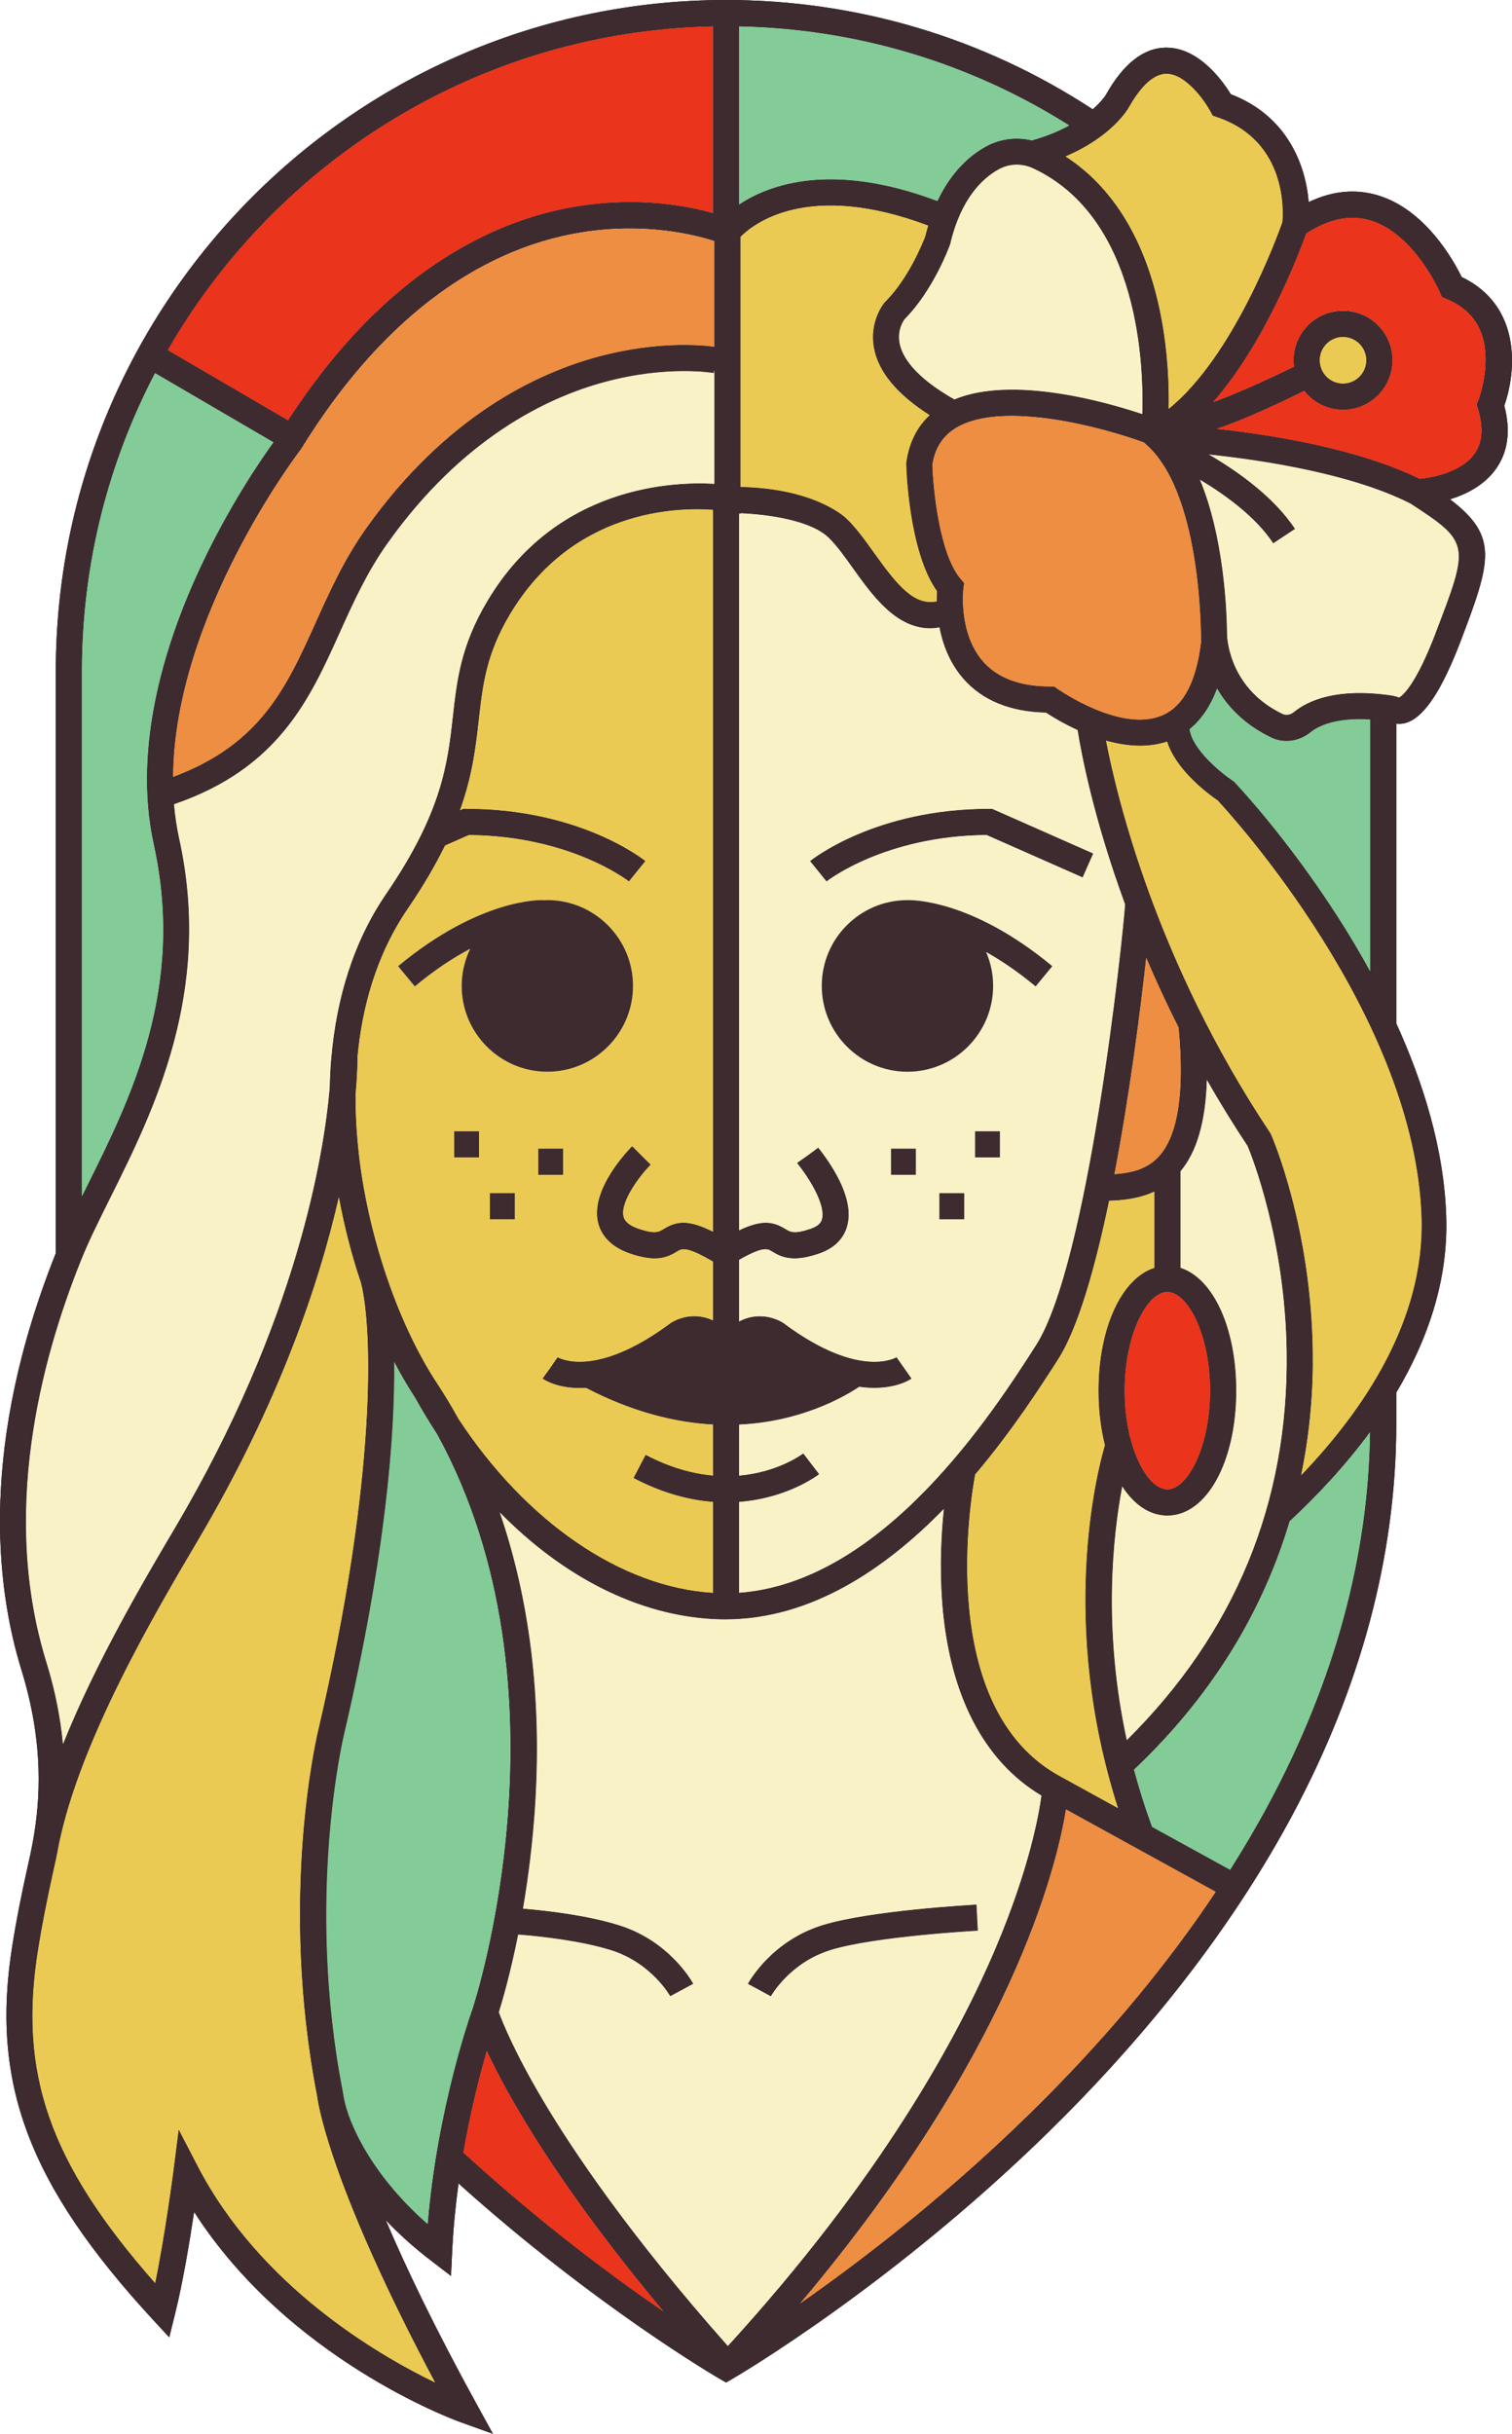
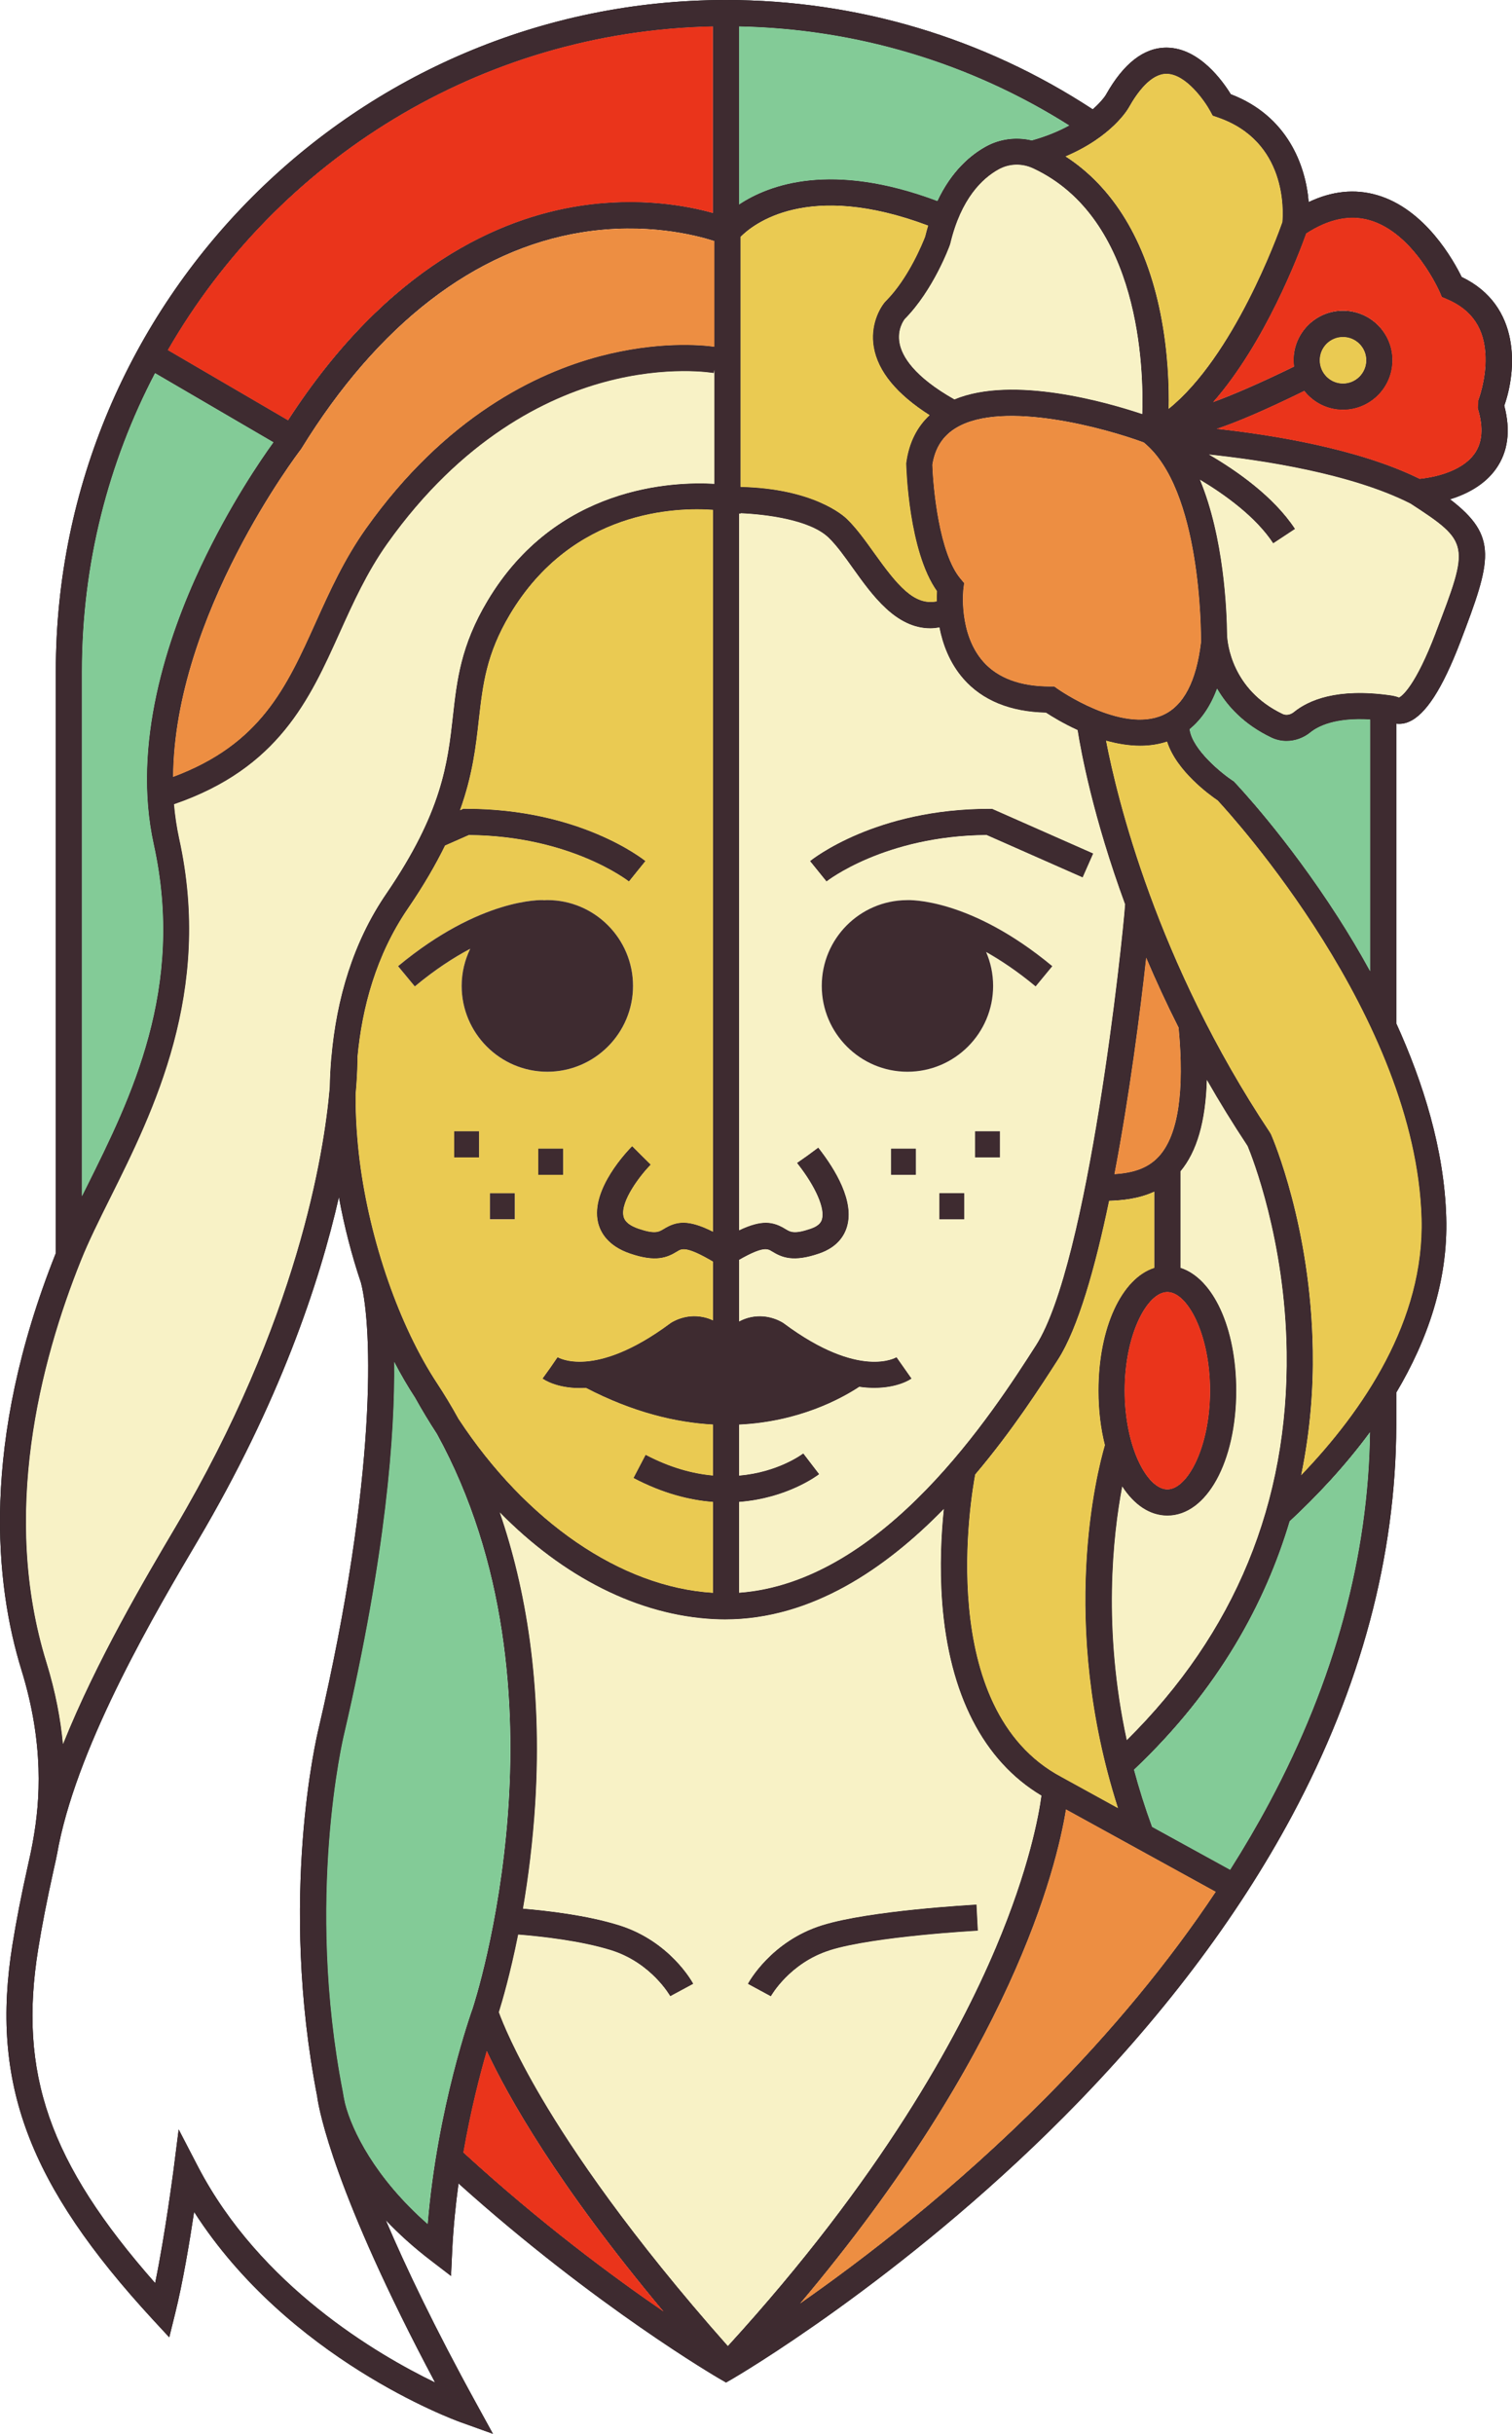
<svg xmlns="http://www.w3.org/2000/svg" id="Layer_1" version="1.1" viewBox="0 0 242.4 390.039">
  <defs>
    <style>
      .st0 {
        fill: #eaca52;
      }

      .st1 {
        fill: #3e2b30;
      }

      .st2 {
        fill: #f8f2c6;
      }

      .st3 {
        fill: #ed8e42;
      }

      .st4 {
        fill: #ea341b;
      }

      .st5 {
        fill: #83cb97;
      }
    </style>
  </defs>
  <path d="M156.787,309.424c-.167,0-16.629.906-23.725,3.125-6.472,2.025-9.444,7.327-9.471,7.38l-3.693-1.999c.149-.282,3.755-6.842,11.907-9.387,7.606-2.378,24.059-3.283,24.754-3.319l.22,4.191.009.009Z" />
  <path d="M175.262,136.779l-1.688,3.839-15.398-6.807c-16.347.123-25.581,7.379-25.669,7.45l-2.638-3.267c.422-.335,10.544-8.374,28.747-8.374h.44l16.207,7.159Z" />
  <path d="M234.33,44.39c-1.267-2.589-5.831-10.893-13.579-13.129-3.552-1.03-7.219-.652-10.948,1.127-.466-5.873-3.394-13.816-12.487-17.286-1.266-2.061-5.03-7.414-10.253-7.467h-.07c-3.614,0-6.868,2.536-9.673,7.52,0,.035-.625,1.039-2.137,2.369C157.692,6.058,137.397,0,116.397,0,57.146,0,8.948,48.264,8.948,107.597v93.235c-12.162,30.53-9.717,53.169-5.505,66.81,3.667,11.869,2.972,20.992,1.891,27.12-.026.132-.062.273-.079.397h.009c-.273,1.496-.563,2.81-.818,3.927-1.029,4.614-1.838,8.735-2.453,12.594-3.561,22.093,2.533,38.374,22.503,60.046l2.638,2.851.932-3.768c1.231-4.932,2.339-11.571,3.052-16.335,15.116,23.548,41.488,33.259,42.684,33.691l5.223,1.875-2.673-4.868c-6.718-12.215-11.335-21.919-14.51-29.376,2.031,2.14,4.432,4.332,7.281,6.507l3.183,2.439.185-4.006c.185-3.726.545-7.353,1.02-10.815,22.054,19.813,41.638,31.172,41.849,31.296l1.038.599,1.046-.599c.264-.159,26.882-15.613,53.122-41.994,15.433-15.533,27.735-31.761,36.573-48.246,11.027-20.58,16.647-41.615,16.708-62.521v-5.282c4.94-8.296,8.319-17.797,8.01-28.082-.315-10.866-3.711-21.635-8.01-31.084v-48.035c.65.079,1.318,0,1.979-.282,2.699-1.11,5.408-5.292,8.275-12.777,5.02-13.147,6.137-16.942-1.628-22.895,2.561-.792,5.48-2.237,7.345-4.861,1.952-2.739,2.391-6.146,1.344-10.144,1.97-5.574,2.752-16.035-6.831-20.623ZM180.96,17.233c1.39-2.466,3.553-5.398,6.033-5.398h.026c3.095.018,6.103,4.332,7.008,5.988l.387.713.783.273c11.141,3.804,10.544,15.084,10.385,16.784-.756,2.175-7.809,21.547-18.229,29.939.07-3.381-.061-9.052-1.319-15.287-2.322-11.606-7.554-20.218-15.222-25.176,7.483-3.17,10.034-7.626,10.148-7.837ZM192.542,102.965c-.747,6.252-2.796,10.171-6.111,11.641-6.657,2.976-16.778-4.13-16.875-4.2l-.545-.387h-.668c-4.784,0-8.398-1.347-10.728-3.989-4.001-4.535-3.183-11.606-3.166-11.668l.114-.924-.589-.704c-3.377-4.007-4.379-14.371-4.502-18.272.431-2.721,1.706-4.676,3.887-5.953,7.51-4.429,23.91.123,30.004,2.386,9.216,7.45,9.198,30.38,9.18,32.07ZM195.118,110.353c1.644,2.827,4.326,5.768,8.723,7.864.765.361,1.583.537,2.409.537,1.354,0,2.726-.476,3.834-1.382,1.196-.969,3.957-2.404,9.576-2.061v40.339c-1.732-3.161-3.5-6.085-5.179-8.709-8.222-12.803-16.207-21.213-16.541-21.565l-.158-.167-.193-.114c-1.68-1.118-6.455-4.94-6.877-8.233,1.891-1.532,3.359-3.707,4.406-6.507ZM150.174,96.378c-3.632.731-6.331-2.598-10.007-7.731-1.477-2.06-2.867-4.007-4.423-5.504-.537-.52-5.373-4.852-17.016-5.116v-40.083c1.987-2.008,10.728-9.07,30.074-1.796-.167.572-.334,1.154-.484,1.779-.325.836-2.621,6.631-6.288,10.303l-.097.088c-.967,1.101-2.454,3.875-1.855,7.318.668,3.883,3.685,7.538,8.952,10.893-2.031,1.885-3.289,4.403-3.729,7.502l-.035.176v.167c.026.59.387,13.957,4.942,20.35-.026.423-.044.995-.035,1.655ZM152.293,39.265l.07-.229c1.724-7.238,5.162-10.461,7.73-11.879,1.724-.951,3.755-1.013,5.575-.159,17.174,8.048,17.702,32.229,17.464,39.362-5.47-1.832-20.709-6.261-30.118-2.351-6.534-3.69-8.398-6.93-8.785-9.008-.413-2.184.659-3.654.827-3.866,4.573-4.623,7.132-11.579,7.237-11.87ZM118.49,4.236c18.862.379,37.065,5.838,52.938,15.868-1.6.881-3.579,1.726-6.006,2.404-2.48-.59-5.109-.264-7.351.977-2.462,1.356-5.514,3.919-7.782,8.735-16.946-6.366-26.97-2.651-31.798.555V4.236ZM118.49,201.906c3.869-2.21,4.564-1.788,5.25-1.365,1.618.995,3.43,1.779,7.598.344,2.928-1.004,4.036-2.879,4.45-4.28,1.205-4.068-1.803-9.096-4.537-12.601l-.071-.088-1.688,1.251-1.715,1.206s.079.106.167.22c2.832,3.628,4.335,7.089,3.825,8.815-.123.431-.457,1.048-1.794,1.506-2.647.907-3.262.528-4.045.053-1.987-1.224-3.79-1.532-7.439.203v-114.87l.237.044v-.088c4.001.167,11.124,1.03,14.105,3.91,1.293,1.242,2.568,3.029,3.922,4.931,3.095,4.324,6.868,9.598,12.39,9.598.475,0,.959-.053,1.46-.141.519,2.659,1.609,5.68,3.843,8.233,3.043,3.47,7.501,5.292,13.234,5.424.888.581,2.726,1.717,5.074,2.791.545,3.461,2.48,13.957,7.615,27.932-.396,5.706-5.874,57.563-14.29,70.666-6.815,10.637-24.358,37.953-47.591,39.652v-14.555c7.686-.582,12.522-4.2,12.839-4.447l-2.55-3.33c-.264.194-4.089,3.021-10.288,3.559v-8.173c9.611-.456,16.383-4.156,19.267-6.058.871.132,1.68.176,2.418.176,3.799,0,5.804-1.373,5.962-1.496l-2.409-3.426c-.061.035-5.883,3.62-18.018-5.389l-.07-.053c-.238-.167-2.427-1.576-5.276-.968-.651.132-1.275.37-1.873.687v-9.871ZM185.058,203.182c-5.223,1.673-8.952,9.572-8.952,19.69,0,3.16.369,6.119,1.029,8.717-1.266,4.315-7.448,28.407,2.102,58.18l-9.058-4.985c-20.48-10.857-14.43-45.386-13.841-48.493,5.971-7.054,10.482-14.072,13.278-18.422,3.21-5.01,5.962-14.706,8.196-25.44,1.944-.071,4.652-.273,7.246-1.47v12.222ZM187.151,207.048c3.236,0,6.85,6.763,6.85,15.824s-3.614,15.824-6.85,15.824-6.859-6.763-6.859-15.824,3.623-15.824,6.859-15.824ZM179.914,238.238c1.908,2.931,4.423,4.658,7.246,4.658,6.296,0,11.045-8.612,11.045-20.024,0-10.118-3.729-18.017-8.952-19.69v-15.454c2.638-3.161,4.036-7.996,4.23-14.644,1.987,3.478,4.16,7.018,6.525,10.584.668,1.594,6.033,15.075,6.27,33.004.317,24.146-8.301,45.05-25.625,62.194-3.861-17.803-2.225-32.748-.739-40.628ZM185.885,185.228c-1.926,2.184-4.546,2.765-7.228,2.95,2.427-12.68,4.151-26.135,5.1-34.712,1.53,3.593,3.254,7.353,5.206,11.218.958,10.215-.062,17.136-3.078,20.544ZM118.49,218.478v-1.013c.844-1.277,1.741-2.043,2.691-2.263,1.055-.238,1.97.255,2.084.317,3.289,2.439,6.226,4.059,8.811,5.125-5.848,2.843-17.007,6.075-31.508.212,2.937-1.154,6.032-2.924,9.268-5.328.167-.097,1.055-.564,2.093-.326.835.194,1.618.801,2.374,1.796v1.479h4.186ZM114.305,240.695v14.572c-14.791-.906-29.978-11.404-40.803-27.878-1.134-2.069-2.295-3.962-3.421-5.681-6.041-9.149-10.799-22.824-12.426-35.689-.396-3.197-.668-6.798-.651-10.611.308-3.381.308-5.442.299-5.961.73-7.96,2.99-16.396,8.09-23.855,2.541-3.716,4.458-7.045,5.953-10.091l3.816-1.682c16.347.123,25.581,7.379,25.669,7.441l1.31-1.629,1.328-1.638c-.431-.335-10.561-8.374-28.747-8.374h-.448l-.536.238c2.031-5.662,2.55-10.267,3.025-14.556.642-5.609,1.187-10.461,4.977-16.828,10.042-16.836,26.821-17.189,32.563-16.766v115.689c-3.957-1.981-5.83-1.717-7.906-.432-.783.476-1.398.854-4.054-.053-2.093-.722-2.313-1.664-2.383-1.972-.554-2.387,2.691-6.613,4.362-8.295l-1.495-1.479-1.478-1.479c-.695.696-6.701,6.904-5.478,12.205.378,1.603,1.565,3.769,5.118,4.993,4.177,1.435,5.98.652,7.598-.344.703-.44,1.451-.872,5.716,1.638v9.431c-.501-.238-1.011-.414-1.548-.519-2.849-.617-5.039.801-5.276.968l-.071.053c-12.153,9.009-17.965,5.424-18.018,5.389l-1.187,1.726-1.222,1.7c.211.159,2.216,1.523,5.962,1.523h.361c.211,0,.422-.018.624-.035,7.536,3.918,14.404,5.555,20.375,5.881v8.173c-3.21-.282-6.842-1.243-10.799-3.321l-1.943,3.715c4.652,2.448,8.943,3.541,12.742,3.832ZM114.533,55.573c-2.146-.299-9.198-.916-18.458,1.541-10.016,2.659-24.622,9.607-37.399,27.597-3.491,4.922-5.786,10.03-8.02,14.961-4.722,10.479-8.846,19.602-22.907,24.832.167-25.915,20.181-52.103,20.401-52.394l.141-.194c12.267-19.945,27.823-31.947,44.988-34.703,10.21-1.629,18.247.431,21.254,1.409v16.951ZM114.305,4.218v29.939c-4.089-1.145-11.836-2.624-21.448-1.127-12.513,1.946-30.602,9.537-46.668,34.351l-19.311-11.271C44.404,25.677,76.94,4.975,114.305,4.218ZM13.133,107.597c0-17.233,4.247-33.497,11.722-47.806l18.985,11.086c-2.093,2.888-7.07,10.179-11.616,19.831-5.399,11.483-11.115,28.557-7.571,44.619,5.074,23.088-3.685,40.673-10.728,54.806-.264.528-.528,1.057-.791,1.576v-84.112ZM12.993,202.011c1.214-3.038,2.902-6.428,4.687-10.012,6.947-13.939,16.47-33.039,11.062-57.572-.396-1.832-.668-3.672-.827-5.53,16.761-5.75,21.738-16.801,26.566-27.5,2.146-4.746,4.362-9.66,7.615-14.256,11.977-16.872,25.563-23.405,34.841-25.906,10.078-2.73,17.429-1.453,17.508-1.435l.088-.493v18.236c-6.665-.387-25.396.326-36.388,18.774-4.265,7.15-4.889,12.68-5.54,18.518-.844,7.529-1.724,15.295-10.667,28.381-5.32,7.767-7.993,16.863-8.811,26.241h-.018v.123c-.132,1.567-.22,3.135-.246,4.711-.906,10.54-5.144,37.31-24.78,70.525-4.836,8.18-12.645,21.397-17.983,34.694-.369-3.962-1.178-8.347-2.656-13.12-7.299-23.625-1.02-48.052,5.549-64.378ZM69.756,381.824c-9.277-4.482-28.061-15.472-38.024-34.614l-3.087-5.945-.844,6.639c-.026.123-1.293,10.013-2.928,17.981-17.025-19.31-21.958-33.665-18.748-53.539.607-3.777,1.398-7.818,2.401-12.345.273-1.181.589-2.616.888-4.297,3.412-16.855,15.67-37.583,22.266-48.748,13.12-22.182,19.522-41.361,22.652-55.115.87,4.781,2.084,9.422,3.544,13.754,1.811,7.036,2.673,30.838-6.806,71.466-.264,1.084-6.446,26.972-.202,59.008,0,.035,0,.079.009.132.29,1.937,2.691,15.216,18.88,45.621ZM68.569,356.427c-8.442-7.413-12.135-15.013-13.226-19.284-.246-1.082-.308-1.62-.317-1.646l-.026-.167c-6.076-31.111.088-57.007.158-57.281,6.78-29.068,8.187-48.29,8.046-59.8,1.082,2.078,2.198,3.989,3.333,5.714,1.117,2.007,2.286,3.944,3.509,5.813,22.485,40.919,5.927,91.525,5.76,92.018-.246.688-5.69,15.921-7.237,34.632ZM74.285,344.964c1.161-6.692,2.629-12.409,3.755-16.3,3.377,7.221,11.265,21.353,28.377,41.809-8.099-5.547-19.803-14.211-32.132-25.509ZM116.696,375.977c-15.749-17.761-24.877-31.305-29.793-39.643-4.458-7.565-6.34-12.276-6.912-13.843.51-1.637,1.811-6.067,3.095-12.453,3.553.282,10.007.978,14.905,2.51,6.472,2.025,9.444,7.327,9.471,7.371l3.693-1.99c-.149-.282-3.755-6.833-11.907-9.387-5.136-1.602-11.59-2.342-15.398-2.66.844-4.877,1.583-10.593,1.97-16.888,1.178-19.16-1.565-34.579-5.681-46.609,10.174,10.364,22.204,16.494,34.348,17.1.589.035,1.178.044,1.759.044,13.894,0,25.801-8.206,35.069-17.699-.404,3.909-.703,9.193-.273,14.89,1.108,14.804,6.622,25.494,15.917,31.049-.405,3.092-1.952,11.703-7.299,24.348-6.085,14.407-18.467,37.047-42.966,63.861ZM167.656,336.184c-14.606,14.696-29.318,25.95-39.404,32.986,33.803-40.093,41.102-69.707,42.641-79.2l24.015,13.211c-7.483,11.225-16.602,22.276-27.252,33.003ZM203.472,288.941c-1.917,3.583-4.01,7.151-6.261,10.707l-12.513-6.877c-1.143-3.116-2.102-6.172-2.902-9.167,13.621-12.882,21.087-26.84,24.956-39.81,4.291-3.989,8.846-8.797,12.883-14.29-.246,19.848-5.663,39.837-16.163,59.438ZM227.891,195.213c.485,16.396-9.355,30.855-19.301,41.203,1.495-7.256,1.961-14.046,1.864-19.972-.299-19.822-6.419-34.016-6.674-34.615l-.176-.317c-18.212-27.342-24.526-53.653-26.293-62.82,1.768.493,3.623.819,5.487.819,1.451,0,2.902-.203,4.3-.669,1.495,4.72,6.824,8.559,8.108,9.431,2.339,2.51,31.735,34.782,32.685,66.941ZM230.17,101.406c-3.264,8.533-5.381,10.109-5.875,10.373-.544-.211-1.064-.299-1.424-.352-8.548-1.206-13.112.793-15.442,2.686-.545.449-1.249.572-1.794.308-8.196-3.901-8.855-11.439-8.908-12.627-.035-3.945-.501-15.656-4.353-24.911,3.957,2.369,8.943,5.935,11.748,10.197l3.5-2.307c-3.43-5.213-9.383-9.352-13.806-11.932,8.336.889,22.784,3.029,32.316,7.872,9.568,6.217,9.453,6.543,4.037,20.693ZM236.95,65.532c.906,2.976.721,5.398-.538,7.168-2.223,3.144-7.219,3.892-8.819,4.051-9.902-4.896-23.972-7.089-32.563-8.022,3.095-1.03,7.563-2.897,14.07-6.093,1.46,1.849,3.693,3.029,6.208,3.029,4.37,0,7.922-3.558,7.922-7.934s-3.552-7.916-7.922-7.916-7.914,3.549-7.914,7.916c0,.352.035.696.07,1.03-5.733,2.8-10.051,4.632-13.006,5.706,8.38-9.545,13.753-23.731,14.949-27.051,3.579-2.325,6.991-3.047,10.165-2.131,7.115,2.043,11.22,11.439,11.255,11.527l.335.784.782.335c4.072,1.717,6.113,4.764,6.225,9.316.097,3.654-1.15,6.868-1.159,6.895l-.282.678.22.713ZM211.589,57.73c0-2.052,1.671-3.716,3.72-3.716s3.729,1.664,3.729,3.716-1.671,3.734-3.729,3.734-3.72-1.673-3.72-3.734Z" />
  <path d="M146.841,184.074h-4.001v4.2h4.001v-4.2Z" />
  <path d="M154.597,191.215h-4.001v4.2h4.001v-4.2Z" />
  <path d="M160.322,181.282h-4.001v4.2h4.001v-4.2Z" />
  <path d="M90.289,184.074h-4.001v4.2h4.001v-4.2Z" />
-   <path d="M82.551,191.215h-4.001v4.2h4.001v-4.2Z" />
  <path d="M76.808,181.282h-4.001v4.2h4.001v-4.2Z" />
  <path class="st4" d="M114.296,4.218v29.931c-4.089-1.145-11.836-2.615-21.448-1.118-12.513,1.946-30.602,9.537-46.668,34.351l-19.311-11.271C44.395,25.677,76.949,4.975,114.296,4.218Z" />
  <path class="st1" d="M72.816,181.283v4.2h3.992v-4.2h-3.992ZM78.549,191.215v4.2h4.001v-4.2h-4.001ZM86.297,184.074v4.2h3.992v-4.2h-3.992ZM86.297,184.074v4.2h3.992v-4.2h-3.992ZM78.549,191.215v4.2h4.001v-4.2h-4.001ZM72.816,181.283v4.2h3.992v-4.2h-3.992ZM72.816,181.283v4.2h3.992v-4.2h-3.992ZM78.549,191.215v4.2h4.001v-4.2h-4.001ZM86.297,184.074v4.2h3.992v-4.2h-3.992ZM142.849,184.074v4.2h3.992v-4.2h-3.992ZM150.587,191.215v4.2h4.001v-4.2h-4.001ZM156.329,181.283v4.2h3.992v-4.2h-3.992ZM159.064,129.62h-.448c-18.194,0-28.316,8.04-28.746,8.374l2.638,3.267c.088-.062,9.321-7.318,25.669-7.441l15.398,6.798,1.697-3.839-16.207-7.159ZM159.064,129.62h-.448c-18.194,0-28.316,8.04-28.746,8.374l2.638,3.267c.088-.062,9.321-7.318,25.669-7.441l15.398,6.798,1.697-3.839-16.207-7.159ZM156.329,181.283v4.2h3.992v-4.2h-3.992ZM150.587,191.215v4.2h4.001v-4.2h-4.001ZM142.849,184.074v4.2h3.992v-4.2h-3.992ZM86.297,184.074v4.2h3.992v-4.2h-3.992ZM78.549,191.215v4.2h4.001v-4.2h-4.001ZM72.816,181.283v4.2h3.992v-4.2h-3.992ZM72.816,181.283v4.2h3.992v-4.2h-3.992ZM78.549,191.215v4.2h4.001v-4.2h-4.001ZM86.297,184.074v4.2h3.992v-4.2h-3.992ZM142.849,184.074v4.2h3.992v-4.2h-3.992ZM150.587,191.215v4.2h4.001v-4.2h-4.001ZM156.329,181.283v4.2h3.992v-4.2h-3.992ZM159.064,129.62h-.448c-18.194,0-28.316,8.04-28.746,8.374l2.638,3.267c.088-.062,9.321-7.318,25.669-7.441l15.398,6.798,1.697-3.839-16.207-7.159ZM159.064,129.62h-.448c-18.194,0-28.316,8.04-28.746,8.374l2.638,3.267c.088-.062,9.321-7.318,25.669-7.441l15.398,6.798,1.697-3.839-16.207-7.159ZM156.329,181.283v4.2h3.992v-4.2h-3.992ZM150.587,191.215v4.2h4.001v-4.2h-4.001ZM142.849,184.074v4.2h3.992v-4.2h-3.992ZM86.297,184.074v4.2h3.992v-4.2h-3.992ZM78.549,191.215v4.2h4.001v-4.2h-4.001ZM72.816,181.283v4.2h3.992v-4.2h-3.992ZM72.816,181.283v4.2h3.992v-4.2h-3.992ZM78.549,191.215v4.2h4.001v-4.2h-4.001ZM86.297,184.074v4.2h3.992v-4.2h-3.992ZM142.849,184.074v4.2h3.992v-4.2h-3.992ZM150.587,191.215v4.2h4.001v-4.2h-4.001ZM156.329,181.283v4.2h3.992v-4.2h-3.992ZM159.064,129.62h-.448c-18.194,0-28.316,8.04-28.746,8.374l2.638,3.267c.088-.062,9.321-7.318,25.669-7.441l15.398,6.798,1.697-3.839-16.207-7.159ZM159.064,129.62h-.448c-18.194,0-28.316,8.04-28.746,8.374l2.638,3.267c.088-.062,9.321-7.318,25.669-7.441l15.398,6.798,1.697-3.839-16.207-7.159ZM156.329,181.283v4.2h3.992v-4.2h-3.992ZM150.587,191.215v4.2h4.001v-4.2h-4.001ZM142.849,184.074v4.2h3.992v-4.2h-3.992ZM86.297,184.074v4.2h3.992v-4.2h-3.992ZM78.549,191.215v4.2h4.001v-4.2h-4.001ZM72.816,181.283v4.2h3.992v-4.2h-3.992ZM72.816,181.283v4.2h3.992v-4.2h-3.992ZM78.549,191.215v4.2h4.001v-4.2h-4.001ZM86.297,184.074v4.2h3.992v-4.2h-3.992ZM142.849,184.074v4.2h3.992v-4.2h-3.992ZM150.587,191.215v4.2h4.001v-4.2h-4.001ZM156.329,181.283v4.2h3.992v-4.2h-3.992ZM159.064,129.62h-.448c-18.194,0-28.316,8.04-28.746,8.374l2.638,3.267c.088-.062,9.321-7.318,25.669-7.441l15.398,6.798,1.697-3.839-16.207-7.159ZM159.064,129.62h-.448c-18.194,0-28.316,8.04-28.746,8.374l2.638,3.267c.088-.062,9.321-7.318,25.669-7.441l15.398,6.798,1.697-3.839-16.207-7.159ZM156.329,181.283v4.2h3.992v-4.2h-3.992ZM150.587,191.215v4.2h4.001v-4.2h-4.001ZM142.849,184.074v4.2h3.992v-4.2h-3.992ZM86.297,184.074v4.2h3.992v-4.2h-3.992ZM78.549,191.215v4.2h4.001v-4.2h-4.001ZM72.816,181.283v4.2h3.992v-4.2h-3.992ZM72.816,181.283v4.2h3.992v-4.2h-3.992ZM78.549,191.215v4.2h4.001v-4.2h-4.001ZM86.297,184.074v4.2h3.992v-4.2h-3.992ZM142.849,184.074v4.2h3.992v-4.2h-3.992ZM150.587,191.215v4.2h4.001v-4.2h-4.001ZM156.329,181.283v4.2h3.992v-4.2h-3.992ZM159.064,129.62h-.448c-18.194,0-28.316,8.04-28.746,8.374l2.638,3.267c.088-.062,9.321-7.318,25.669-7.441l15.398,6.798,1.697-3.839-16.207-7.159ZM86.297,184.074v4.2h3.992v-4.2h-3.992ZM78.549,191.215v4.2h4.001v-4.2h-4.001ZM72.816,181.283v4.2h3.992v-4.2h-3.992ZM159.064,129.62h-.448c-18.194,0-28.316,8.04-28.746,8.374l2.638,3.267c.088-.062,9.321-7.318,25.669-7.441l15.398,6.798,1.697-3.839-16.207-7.159ZM156.329,181.283v4.2h3.992v-4.2h-3.992ZM150.587,191.215v4.2h4.001v-4.2h-4.001ZM142.849,184.074v4.2h3.992v-4.2h-3.992ZM72.816,181.283v4.2h3.992v-4.2h-3.992ZM78.549,191.215v4.2h4.001v-4.2h-4.001ZM86.297,184.074v4.2h3.992v-4.2h-3.992ZM142.849,184.074v4.2h3.992v-4.2h-3.992ZM150.587,191.215v4.2h4.001v-4.2h-4.001ZM156.329,181.283v4.2h3.992v-4.2h-3.992ZM159.064,129.62h-.448c-18.194,0-28.316,8.04-28.746,8.374l2.638,3.267c.088-.062,9.321-7.318,25.669-7.441l15.398,6.798,1.697-3.839-16.207-7.159ZM86.297,184.074v4.2h3.992v-4.2h-3.992ZM78.549,191.215v4.2h4.001v-4.2h-4.001ZM72.816,181.283v4.2h3.992v-4.2h-3.992ZM159.064,129.62h-.448c-18.194,0-28.316,8.04-28.746,8.374l2.638,3.267c.088-.062,9.321-7.318,25.669-7.441l15.398,6.798,1.697-3.839-16.207-7.159ZM156.329,181.283v4.2h3.992v-4.2h-3.992ZM150.587,191.215v4.2h4.001v-4.2h-4.001ZM142.849,184.074v4.2h3.992v-4.2h-3.992ZM72.816,181.283v4.2h3.992v-4.2h-3.992ZM78.549,191.215v4.2h4.001v-4.2h-4.001ZM86.297,184.074v4.2h3.992v-4.2h-3.992ZM142.849,184.074v4.2h3.992v-4.2h-3.992ZM150.587,191.215v4.2h4.001v-4.2h-4.001ZM156.329,181.283v4.2h3.992v-4.2h-3.992ZM159.064,129.62h-.448c-18.194,0-28.316,8.04-28.746,8.374l2.638,3.267c.088-.062,9.321-7.318,25.669-7.441l15.398,6.798,1.697-3.839-16.207-7.159ZM86.297,184.074v4.2h3.992v-4.2h-3.992ZM78.549,191.215v4.2h4.001v-4.2h-4.001ZM72.816,181.283v4.2h3.992v-4.2h-3.992ZM159.064,129.62h-.448c-18.194,0-28.316,8.04-28.746,8.374l2.638,3.267c.088-.062,9.321-7.318,25.669-7.441l15.398,6.798,1.697-3.839-16.207-7.159ZM156.329,181.283v4.2h3.992v-4.2h-3.992ZM150.587,191.215v4.2h4.001v-4.2h-4.001ZM142.849,184.074v4.2h3.992v-4.2h-3.992ZM72.816,181.283v4.2h3.992v-4.2h-3.992ZM78.549,191.215v4.2h4.001v-4.2h-4.001ZM86.297,184.074v4.2h3.992v-4.2h-3.992ZM142.849,184.074v4.2h3.992v-4.2h-3.992ZM150.587,191.215v4.2h4.001v-4.2h-4.001ZM156.558,305.233c-.703.035-17.156.932-24.754,3.31-8.161,2.554-11.766,9.105-11.915,9.387l3.693,1.999c.026-.053,2.999-5.355,9.471-7.38,7.097-2.219,23.558-3.125,23.725-3.125l-.22-4.191ZM156.329,181.283v4.2h3.992v-4.2h-3.992ZM159.064,129.62h-.448c-18.194,0-28.316,8.04-28.746,8.374l2.638,3.267c.088-.062,9.321-7.318,25.669-7.441l15.398,6.798,1.697-3.839-16.207-7.159ZM156.558,305.233c-.703.035-17.156.932-24.754,3.31-8.161,2.554-11.766,9.105-11.915,9.387l3.693,1.999c.026-.053,2.999-5.355,9.471-7.38,7.097-2.219,23.558-3.125,23.725-3.125l-.22-4.191ZM86.297,184.074v4.2h3.992v-4.2h-3.992ZM78.549,191.215v4.2h4.001v-4.2h-4.001ZM72.816,181.283v4.2h3.992v-4.2h-3.992ZM159.064,129.62h-.448c-18.194,0-28.316,8.04-28.746,8.374l2.638,3.267c.088-.062,9.321-7.318,25.669-7.441l15.398,6.798,1.697-3.839-16.207-7.159ZM156.329,181.283v4.2h3.992v-4.2h-3.992ZM150.587,191.215v4.2h4.001v-4.2h-4.001ZM142.849,184.074v4.2h3.992v-4.2h-3.992ZM72.816,181.283v4.2h3.992v-4.2h-3.992ZM78.549,191.215v4.2h4.001v-4.2h-4.001ZM86.297,184.074v4.2h3.992v-4.2h-3.992ZM142.849,184.074v4.2h3.992v-4.2h-3.992ZM150.587,191.215v4.2h4.001v-4.2h-4.001ZM156.558,305.233c-.703.035-17.156.932-24.754,3.31-8.161,2.554-11.766,9.105-11.915,9.387l3.693,1.999c.026-.053,2.999-5.355,9.471-7.38,7.097-2.219,23.558-3.125,23.725-3.125l-.22-4.191ZM156.329,181.283v4.2h3.992v-4.2h-3.992ZM159.064,129.62h-.448c-18.194,0-28.316,8.04-28.746,8.374l2.638,3.267c.088-.062,9.321-7.318,25.669-7.441l15.398,6.798,1.697-3.839-16.207-7.159ZM156.558,305.233c-.703.035-17.156.932-24.754,3.31-8.161,2.554-11.766,9.105-11.915,9.387l3.693,1.999c.026-.053,2.999-5.355,9.471-7.38,7.097-2.219,23.558-3.125,23.725-3.125l-.22-4.191ZM86.297,184.074v4.2h3.992v-4.2h-3.992ZM78.549,191.215v4.2h4.001v-4.2h-4.001ZM72.816,181.283v4.2h3.992v-4.2h-3.992ZM159.064,129.62h-.448c-18.194,0-28.316,8.04-28.746,8.374l2.638,3.267c.088-.062,9.321-7.318,25.669-7.441l15.398,6.798,1.697-3.839-16.207-7.159ZM156.329,181.283v4.2h3.992v-4.2h-3.992ZM150.587,191.215v4.2h4.001v-4.2h-4.001ZM142.849,184.074v4.2h3.992v-4.2h-3.992ZM72.816,181.283v4.2h3.992v-4.2h-3.992ZM78.549,191.215v4.2h4.001v-4.2h-4.001ZM86.297,184.074v4.2h3.992v-4.2h-3.992ZM142.849,184.074v4.2h3.992v-4.2h-3.992ZM150.587,191.215v4.2h4.001v-4.2h-4.001ZM156.558,305.233c-.703.035-17.156.932-24.754,3.31-8.161,2.554-11.766,9.105-11.915,9.387l3.693,1.999c.026-.053,2.999-5.355,9.471-7.38,7.097-2.219,23.558-3.125,23.725-3.125l-.22-4.191ZM156.329,181.283v4.2h3.992v-4.2h-3.992ZM159.064,129.62h-.448c-18.194,0-28.316,8.04-28.746,8.374l2.638,3.267c.088-.062,9.321-7.318,25.669-7.441l15.398,6.798,1.697-3.839-16.207-7.159ZM156.558,305.233c-.703.035-17.156.932-24.754,3.31-8.161,2.554-11.766,9.105-11.915,9.387l3.693,1.999c.026-.053,2.999-5.355,9.471-7.38,7.097-2.219,23.558-3.125,23.725-3.125l-.22-4.191ZM86.297,184.074v4.2h3.992v-4.2h-3.992ZM78.549,195.416h4.001v-4.2h-4.001v4.2ZM72.816,185.483h3.992v-4.2h-3.992v4.2ZM159.064,129.62h-.448c-18.194,0-28.316,8.04-28.746,8.374l2.638,3.267c.088-.062,9.321-7.318,25.669-7.441l15.398,6.798,1.697-3.839-16.207-7.159ZM156.329,185.483h3.992v-4.2h-3.992v4.2ZM150.587,195.416h4.001v-4.2h-4.001v4.2ZM142.849,188.275h3.992v-4.2h-3.992v4.2ZM234.33,44.39c-1.267-2.589-5.831-10.893-13.579-13.129-3.552-1.03-7.219-.652-10.948,1.127-.466-5.873-3.394-13.816-12.487-17.286-1.266-2.061-5.03-7.414-10.253-7.467h-.07c-3.614,0-6.868,2.536-9.673,7.52,0,.035-.625,1.039-2.137,2.369C157.692,6.058,137.397,0,116.397,0,57.146,0,8.948,48.264,8.948,107.597v93.235c-12.162,30.53-9.717,53.169-5.505,66.81,3.667,11.869,2.972,20.992,1.891,27.12-.026.132-.062.273-.079.397h.009c-.273,1.496-.563,2.81-.818,3.927-1.029,4.614-1.838,8.735-2.453,12.594-3.561,22.093,2.533,38.374,22.503,60.046l2.638,2.851.932-3.768c1.231-4.932,2.339-11.571,3.052-16.335,15.116,23.548,41.488,33.259,42.684,33.691l5.223,1.875-2.673-4.868c-6.718-12.215-11.335-21.919-14.51-29.376,2.031,2.14,4.432,4.332,7.281,6.507l3.183,2.439.185-4.006c.185-3.726.545-7.353,1.02-10.815,22.054,19.813,41.638,31.172,41.849,31.296l1.038.599,1.046-.599c.264-.159,26.882-15.613,53.122-41.994,15.433-15.533,27.735-31.761,36.573-48.246,11.027-20.58,16.647-41.615,16.708-62.521v-5.282c4.94-8.296,8.319-17.797,8.01-28.082-.315-10.866-3.711-21.635-8.01-31.084v-48.035c.65.079,1.318,0,1.979-.282,2.699-1.11,5.408-5.292,8.275-12.777,5.02-13.147,6.137-16.942-1.628-22.895,2.561-.792,5.48-2.237,7.345-4.861,1.952-2.739,2.391-6.146,1.344-10.144,1.97-5.574,2.752-16.035-6.831-20.623ZM180.96,17.233c1.39-2.466,3.553-5.398,6.033-5.398h.026c3.095.018,6.103,4.332,7.008,5.988l.387.713.783.273c11.141,3.804,10.544,15.084,10.385,16.784-.756,2.175-7.809,21.547-18.229,29.939.07-3.381-.061-9.052-1.319-15.287-2.322-11.606-7.554-20.218-15.222-25.176,7.483-3.17,10.034-7.626,10.148-7.837ZM192.542,102.965c-.747,6.252-2.796,10.171-6.111,11.641-6.657,2.976-16.778-4.13-16.875-4.2l-.545-.387h-.668c-4.784,0-8.398-1.347-10.728-3.989-4.001-4.535-3.183-11.606-3.166-11.668l.114-.924-.589-.704c-3.377-4.007-4.379-14.371-4.502-18.272.431-2.721,1.706-4.676,3.887-5.953,7.51-4.429,23.91.123,30.004,2.386,9.216,7.45,9.198,30.38,9.18,32.07ZM195.118,110.353c1.644,2.827,4.326,5.768,8.723,7.864.765.361,1.583.537,2.409.537,1.354,0,2.726-.476,3.834-1.382,1.196-.969,3.957-2.404,9.576-2.061v40.339c-1.732-3.161-3.5-6.085-5.179-8.709-8.222-12.803-16.207-21.213-16.541-21.565l-.158-.167-.193-.114c-1.68-1.118-6.455-4.94-6.877-8.233,1.891-1.532,3.359-3.707,4.406-6.507ZM150.174,96.378c-3.632.731-6.331-2.598-10.007-7.731-1.477-2.06-2.867-4.007-4.423-5.504-.537-.52-5.373-4.852-17.016-5.116v-40.083c1.987-2.008,10.728-9.07,30.074-1.796-.167.572-.334,1.154-.484,1.779-.325.836-2.621,6.631-6.288,10.303l-.097.088c-.967,1.101-2.454,3.875-1.855,7.318.668,3.883,3.685,7.538,8.952,10.893-2.031,1.885-3.289,4.403-3.729,7.502l-.035.176v.167c.026.59.387,13.957,4.942,20.35-.026.423-.044.995-.035,1.655ZM152.293,39.265l.07-.229c1.724-7.238,5.162-10.461,7.73-11.879,1.724-.951,3.755-1.013,5.575-.159,17.174,8.048,17.702,32.229,17.464,39.362-5.47-1.832-20.709-6.261-30.118-2.351-6.534-3.69-8.398-6.93-8.785-9.008-.413-2.184.659-3.654.827-3.866,4.573-4.623,7.132-11.579,7.237-11.87ZM118.49,4.236c18.862.379,37.065,5.838,52.938,15.868-1.6.881-3.579,1.726-6.006,2.404-2.48-.59-5.109-.264-7.351.977-2.462,1.356-5.514,3.919-7.782,8.735-16.946-6.366-26.97-2.651-31.798.555V4.236ZM118.49,201.906c3.869-2.21,4.564-1.788,5.25-1.365,1.618.995,3.43,1.779,7.598.344,2.928-1.004,4.036-2.879,4.45-4.28,1.205-4.068-1.803-9.096-4.537-12.601l-.071-.088-1.688,1.251-1.715,1.206s.079.106.167.22c2.832,3.628,4.335,7.089,3.825,8.815-.123.431-.457,1.048-1.794,1.506-2.647.907-3.262.528-4.045.053-1.987-1.224-3.79-1.532-7.439.203v-114.87l.237.044v-.088c4.001.167,11.124,1.03,14.105,3.91,1.293,1.242,2.568,3.029,3.922,4.931,3.095,4.324,6.868,9.598,12.39,9.598.475,0,.959-.053,1.46-.141.519,2.659,1.609,5.68,3.843,8.233,3.043,3.47,7.501,5.292,13.234,5.424.888.581,2.726,1.717,5.074,2.791.545,3.461,2.48,13.957,7.615,27.932-.396,5.706-5.874,57.563-14.29,70.666-6.815,10.637-24.358,37.953-47.591,39.652v-14.555c7.686-.582,12.522-4.2,12.839-4.447l-2.55-3.33c-.264.194-4.089,3.021-10.288,3.559v-8.173c9.611-.456,16.383-4.156,19.267-6.058.871.132,1.68.176,2.418.176,3.799,0,5.804-1.373,5.962-1.496l-2.409-3.426c-.061.035-5.883,3.62-18.018-5.389l-.07-.053c-.238-.167-2.427-1.576-5.276-.968-.651.132-1.275.37-1.873.687v-9.871ZM185.058,203.182c-5.223,1.673-8.952,9.572-8.952,19.69,0,3.16.369,6.119,1.029,8.717-1.266,4.315-7.448,28.407,2.102,58.18l-9.058-4.985c-20.48-10.857-14.43-45.386-13.841-48.493,5.971-7.054,10.482-14.072,13.278-18.422,3.21-5.01,5.962-14.706,8.196-25.44,1.944-.071,4.652-.273,7.246-1.47v12.222ZM187.151,207.048c3.236,0,6.85,6.763,6.85,15.824s-3.614,15.824-6.85,15.824-6.859-6.763-6.859-15.824,3.623-15.824,6.859-15.824ZM179.914,238.238c1.908,2.931,4.423,4.658,7.246,4.658,6.296,0,11.045-8.612,11.045-20.024,0-10.118-3.729-18.017-8.952-19.69v-15.454c2.638-3.161,4.036-7.996,4.23-14.644,1.987,3.478,4.16,7.018,6.525,10.584.668,1.594,6.033,15.075,6.27,33.004.317,24.146-8.301,45.05-25.625,62.194-3.861-17.803-2.225-32.748-.739-40.628ZM185.885,185.228c-1.926,2.184-4.546,2.765-7.228,2.95,2.427-12.68,4.151-26.135,5.1-34.712,1.53,3.593,3.254,7.353,5.206,11.218.958,10.215-.062,17.136-3.078,20.544ZM114.305,240.695v14.572c-14.791-.906-29.978-11.404-40.803-27.878-1.134-2.069-2.295-3.962-3.421-5.681-6.041-9.149-10.799-22.824-12.426-35.689-.396-3.197-.668-6.798-.651-10.611.308-3.381.308-5.442.299-5.961.73-7.96,2.99-16.396,8.09-23.855,2.541-3.716,4.458-7.045,5.953-10.091l3.816-1.682c16.347.123,25.581,7.379,25.669,7.441l1.31-1.629,1.328-1.638c-.431-.335-10.561-8.374-28.747-8.374h-.448l-.536.238c2.031-5.662,2.55-10.267,3.025-14.556.642-5.609,1.187-10.461,4.977-16.828,10.042-16.836,26.821-17.189,32.563-16.766v115.689c-3.957-1.981-5.83-1.717-7.906-.432-.783.476-1.398.854-4.054-.053-2.093-.722-2.313-1.664-2.383-1.972-.554-2.387,2.691-6.613,4.362-8.295l-1.495-1.479-1.478-1.479c-.695.696-6.701,6.904-5.478,12.205.378,1.603,1.565,3.769,5.118,4.993,4.177,1.435,5.98.652,7.598-.344.703-.44,1.451-.872,5.716,1.638v9.431c-.501-.238-1.011-.414-1.548-.519-2.849-.617-5.039.801-5.276.968l-.071.053c-12.153,9.009-17.965,5.424-18.018,5.389l-1.187,1.726-1.222,1.7c.211.159,2.216,1.523,5.962,1.523h.361c.211,0,.422-.018.624-.035,7.536,3.918,14.404,5.555,20.375,5.881v8.173c-3.21-.282-6.842-1.243-10.799-3.321l-1.943,3.715c4.652,2.448,8.943,3.541,12.742,3.832ZM114.533,55.573c-2.146-.299-9.198-.916-18.458,1.541-10.016,2.659-24.622,9.607-37.399,27.597-3.491,4.922-5.786,10.03-8.02,14.961-4.722,10.479-8.846,19.602-22.907,24.832.167-25.915,20.181-52.103,20.401-52.394l.141-.194c12.267-19.945,27.823-31.947,44.988-34.703,10.21-1.629,18.247.431,21.254,1.409v16.951ZM114.305,4.218v29.939c-4.089-1.145-11.836-2.624-21.448-1.127-12.513,1.946-30.602,9.537-46.668,34.351l-19.311-11.271C44.404,25.677,76.94,4.975,114.305,4.218ZM13.133,107.597c0-17.233,4.247-33.497,11.722-47.806l18.985,11.086c-2.093,2.888-7.07,10.179-11.616,19.831-5.399,11.483-11.115,28.557-7.571,44.619,5.074,23.088-3.685,40.673-10.728,54.806-.264.528-.528,1.057-.791,1.576v-84.112ZM12.993,202.011c1.214-3.038,2.902-6.428,4.687-10.012,6.947-13.939,16.47-33.039,11.062-57.572-.396-1.832-.668-3.672-.827-5.53,16.761-5.75,21.738-16.801,26.566-27.5,2.146-4.746,4.362-9.66,7.615-14.256,11.977-16.872,25.563-23.405,34.841-25.906,10.078-2.73,17.429-1.453,17.508-1.435l.088-.493v18.236c-6.665-.387-25.396.326-36.388,18.774-4.265,7.15-4.889,12.68-5.54,18.518-.844,7.529-1.724,15.295-10.667,28.381-5.32,7.767-7.993,16.863-8.811,26.241h-.018v.123c-.132,1.567-.22,3.135-.246,4.711-.906,10.54-5.144,37.31-24.78,70.525-4.836,8.18-12.645,21.397-17.983,34.694-.369-3.962-1.178-8.347-2.656-13.12-7.299-23.625-1.02-48.052,5.549-64.378ZM69.756,381.824c-9.277-4.482-28.061-15.472-38.024-34.614l-3.087-5.945-.844,6.639c-.026.123-1.293,10.013-2.928,17.981-17.025-19.31-21.958-33.665-18.748-53.539.607-3.777,1.398-7.818,2.401-12.345.273-1.181.589-2.616.888-4.297,3.412-16.855,15.67-37.583,22.266-48.748,13.12-22.182,19.522-41.361,22.652-55.115.87,4.781,2.084,9.422,3.544,13.754,1.811,7.036,2.673,30.838-6.806,71.466-.264,1.084-6.446,26.972-.202,59.008,0,.035,0,.079.009.132.29,1.937,2.691,15.216,18.88,45.621ZM68.569,356.427c-8.442-7.413-12.135-15.013-13.226-19.284-.246-1.082-.308-1.62-.317-1.646l-.026-.167c-6.076-31.111.088-57.007.158-57.281,6.78-29.068,8.187-48.29,8.046-59.8,1.082,2.078,2.198,3.989,3.333,5.714,1.117,2.007,2.286,3.944,3.509,5.813,22.485,40.919,5.927,91.525,5.76,92.018-.246.688-5.69,15.921-7.237,34.632ZM74.285,344.964c1.161-6.692,2.629-12.409,3.755-16.3,3.377,7.221,11.265,21.353,28.377,41.809-8.099-5.547-19.803-14.211-32.132-25.509ZM116.696,375.977c-15.749-17.761-24.877-31.305-29.793-39.643-4.458-7.565-6.34-12.276-6.912-13.843.51-1.637,1.811-6.067,3.095-12.453,3.553.282,10.007.978,14.905,2.51,6.472,2.025,9.444,7.327,9.471,7.371l3.693-1.99c-.149-.282-3.755-6.833-11.907-9.387-5.136-1.602-11.59-2.342-15.398-2.66.844-4.877,1.583-10.593,1.97-16.888,1.178-19.16-1.565-34.579-5.681-46.609,10.174,10.364,22.204,16.494,34.348,17.1.589.035,1.178.044,1.759.044,13.894,0,25.801-8.206,35.069-17.699-.404,3.909-.703,9.193-.273,14.89,1.108,14.804,6.622,25.494,15.917,31.049-.405,3.092-1.952,11.703-7.299,24.348-6.085,14.407-18.467,37.047-42.966,63.861ZM167.656,336.184c-14.606,14.696-29.318,25.95-39.404,32.986,33.803-40.093,41.102-69.707,42.641-79.2l24.015,13.211c-7.483,11.225-16.602,22.276-27.252,33.003ZM203.472,288.941c-1.917,3.583-4.01,7.151-6.261,10.707l-12.513-6.877c-1.143-3.116-2.102-6.172-2.902-9.167,13.621-12.882,21.087-26.84,24.956-39.81,4.291-3.989,8.846-8.797,12.883-14.29-.246,19.848-5.663,39.837-16.163,59.438ZM227.891,195.213c.485,16.396-9.355,30.855-19.301,41.203,1.495-7.256,1.961-14.046,1.864-19.972-.299-19.822-6.419-34.016-6.674-34.615l-.176-.317c-18.212-27.342-24.526-53.653-26.293-62.82,1.768.493,3.623.819,5.487.819,1.451,0,2.902-.203,4.3-.669,1.495,4.72,6.824,8.559,8.108,9.431,2.339,2.51,31.735,34.782,32.685,66.941ZM230.17,101.406c-3.264,8.533-5.381,10.109-5.875,10.373-.544-.211-1.064-.299-1.424-.352-8.548-1.206-13.112.793-15.442,2.686-.545.449-1.249.572-1.794.308-8.196-3.901-8.855-11.439-8.908-12.627-.035-3.945-.501-15.656-4.353-24.911,3.957,2.369,8.943,5.935,11.748,10.197l3.5-2.307c-3.43-5.213-9.383-9.352-13.806-11.932,8.336.889,22.784,3.029,32.316,7.872,9.568,6.217,9.453,6.543,4.037,20.693ZM236.95,65.532c.906,2.976.721,5.398-.538,7.168-2.223,3.144-7.219,3.892-8.819,4.051-9.902-4.896-23.972-7.089-32.563-8.022,3.095-1.03,7.563-2.897,14.07-6.093,1.46,1.849,3.693,3.029,6.208,3.029,4.37,0,7.922-3.558,7.922-7.934s-3.552-7.916-7.922-7.916-7.914,3.549-7.914,7.916c0,.352.035.696.07,1.03-5.733,2.8-10.051,4.632-13.006,5.706,8.38-9.545,13.753-23.731,14.949-27.051,3.579-2.325,6.991-3.047,10.165-2.131,7.115,2.043,11.22,11.439,11.255,11.527l.335.784.782.335c4.072,1.717,6.113,4.764,6.225,9.316.097,3.654-1.15,6.868-1.159,6.895l-.282.678.22.713ZM211.589,57.73c0-2.052,1.671-3.716,3.72-3.716s3.729,1.664,3.729,3.716-1.671,3.734-3.729,3.734-3.72-1.673-3.72-3.734ZM173.574,140.618l1.697-3.839-16.207-7.159h-.448c-18.194,0-28.316,8.04-28.746,8.374l2.638,3.267c.088-.062,9.321-7.318,25.669-7.441l15.398,6.798ZM156.329,185.483h3.992v-4.2h-3.992v4.2ZM131.804,308.542c-8.161,2.554-11.766,9.105-11.915,9.387l3.693,1.999c.026-.053,2.999-5.355,9.471-7.38,7.097-2.219,23.558-3.125,23.725-3.125l-.22-4.191c-.703.035-17.156.932-24.754,3.31ZM150.587,195.416h4.001v-4.2h-4.001v4.2ZM142.849,188.275h3.992v-4.2h-3.992v4.2ZM90.289,184.074h-3.992v4.2h3.992v-4.2ZM78.549,195.416h4.001v-4.2h-4.001v4.2ZM72.816,185.483h3.992v-4.2h-3.992v4.2ZM142.849,184.074v4.2h3.992v-4.2h-3.992ZM150.587,191.215v4.2h4.001v-4.2h-4.001ZM156.329,181.283v4.2h3.992v-4.2h-3.992ZM159.064,129.62h-.448c-18.194,0-28.316,8.04-28.746,8.374l2.638,3.267c.088-.062,9.321-7.318,25.669-7.441l15.398,6.798,1.697-3.839-16.207-7.159ZM72.816,181.283v4.2h3.992v-4.2h-3.992ZM78.549,191.215v4.2h4.001v-4.2h-4.001ZM86.297,184.074v4.2h3.992v-4.2h-3.992ZM156.558,305.233c-.703.035-17.156.932-24.754,3.31-8.161,2.554-11.766,9.105-11.915,9.387l3.693,1.999c.026-.053,2.999-5.355,9.471-7.38,7.097-2.219,23.558-3.125,23.725-3.125l-.22-4.191ZM159.064,129.62h-.448c-18.194,0-28.316,8.04-28.746,8.374l2.638,3.267c.088-.062,9.321-7.318,25.669-7.441l15.398,6.798,1.697-3.839-16.207-7.159ZM156.329,181.283v4.2h3.992v-4.2h-3.992ZM156.558,305.233c-.703.035-17.156.932-24.754,3.31-8.161,2.554-11.766,9.105-11.915,9.387l3.693,1.999c.026-.053,2.999-5.355,9.471-7.38,7.097-2.219,23.558-3.125,23.725-3.125l-.22-4.191ZM150.587,191.215v4.2h4.001v-4.2h-4.001ZM142.849,184.074v4.2h3.992v-4.2h-3.992ZM86.297,184.074v4.2h3.992v-4.2h-3.992ZM78.549,191.215v4.2h4.001v-4.2h-4.001ZM72.816,181.283v4.2h3.992v-4.2h-3.992ZM142.849,184.074v4.2h3.992v-4.2h-3.992ZM150.587,191.215v4.2h4.001v-4.2h-4.001ZM156.329,181.283v4.2h3.992v-4.2h-3.992ZM159.064,129.62h-.448c-18.194,0-28.316,8.04-28.746,8.374l2.638,3.267c.088-.062,9.321-7.318,25.669-7.441l15.398,6.798,1.697-3.839-16.207-7.159ZM72.816,181.283v4.2h3.992v-4.2h-3.992ZM78.549,191.215v4.2h4.001v-4.2h-4.001ZM86.297,184.074v4.2h3.992v-4.2h-3.992ZM156.558,305.233c-.703.035-17.156.932-24.754,3.31-8.161,2.554-11.766,9.105-11.915,9.387l3.693,1.999c.026-.053,2.999-5.355,9.471-7.38,7.097-2.219,23.558-3.125,23.725-3.125l-.22-4.191ZM159.064,129.62h-.448c-18.194,0-28.316,8.04-28.746,8.374l2.638,3.267c.088-.062,9.321-7.318,25.669-7.441l15.398,6.798,1.697-3.839-16.207-7.159ZM156.329,181.283v4.2h3.992v-4.2h-3.992ZM156.558,305.233c-.703.035-17.156.932-24.754,3.31-8.161,2.554-11.766,9.105-11.915,9.387l3.693,1.999c.026-.053,2.999-5.355,9.471-7.38,7.097-2.219,23.558-3.125,23.725-3.125l-.22-4.191ZM150.587,191.215v4.2h4.001v-4.2h-4.001ZM142.849,184.074v4.2h3.992v-4.2h-3.992ZM86.297,184.074v4.2h3.992v-4.2h-3.992ZM78.549,191.215v4.2h4.001v-4.2h-4.001ZM72.816,181.283v4.2h3.992v-4.2h-3.992ZM142.849,184.074v4.2h3.992v-4.2h-3.992ZM150.587,191.215v4.2h4.001v-4.2h-4.001ZM156.329,181.283v4.2h3.992v-4.2h-3.992ZM159.064,129.62h-.448c-18.194,0-28.316,8.04-28.746,8.374l2.638,3.267c.088-.062,9.321-7.318,25.669-7.441l15.398,6.798,1.697-3.839-16.207-7.159ZM72.816,181.283v4.2h3.992v-4.2h-3.992ZM78.549,191.215v4.2h4.001v-4.2h-4.001ZM86.297,184.074v4.2h3.992v-4.2h-3.992ZM159.064,129.62h-.448c-18.194,0-28.316,8.04-28.746,8.374l2.638,3.267c.088-.062,9.321-7.318,25.669-7.441l15.398,6.798,1.697-3.839-16.207-7.159ZM156.329,181.283v4.2h3.992v-4.2h-3.992ZM150.587,191.215v4.2h4.001v-4.2h-4.001ZM142.849,184.074v4.2h3.992v-4.2h-3.992ZM86.297,184.074v4.2h3.992v-4.2h-3.992ZM78.549,191.215v4.2h4.001v-4.2h-4.001ZM72.816,181.283v4.2h3.992v-4.2h-3.992ZM142.849,184.074v4.2h3.992v-4.2h-3.992ZM150.587,191.215v4.2h4.001v-4.2h-4.001ZM156.329,181.283v4.2h3.992v-4.2h-3.992ZM159.064,129.62h-.448c-18.194,0-28.316,8.04-28.746,8.374l2.638,3.267c.088-.062,9.321-7.318,25.669-7.441l15.398,6.798,1.697-3.839-16.207-7.159ZM72.816,181.283v4.2h3.992v-4.2h-3.992ZM78.549,191.215v4.2h4.001v-4.2h-4.001ZM86.297,184.074v4.2h3.992v-4.2h-3.992ZM159.064,129.62h-.448c-18.194,0-28.316,8.04-28.746,8.374l2.638,3.267c.088-.062,9.321-7.318,25.669-7.441l15.398,6.798,1.697-3.839-16.207-7.159ZM156.329,181.283v4.2h3.992v-4.2h-3.992ZM150.587,191.215v4.2h4.001v-4.2h-4.001ZM142.849,184.074v4.2h3.992v-4.2h-3.992ZM86.297,184.074v4.2h3.992v-4.2h-3.992ZM78.549,191.215v4.2h4.001v-4.2h-4.001ZM72.816,181.283v4.2h3.992v-4.2h-3.992ZM142.849,184.074v4.2h3.992v-4.2h-3.992ZM150.587,191.215v4.2h4.001v-4.2h-4.001ZM156.329,181.283v4.2h3.992v-4.2h-3.992ZM159.064,129.62h-.448c-18.194,0-28.316,8.04-28.746,8.374l2.638,3.267c.088-.062,9.321-7.318,25.669-7.441l15.398,6.798,1.697-3.839-16.207-7.159ZM72.816,181.283v4.2h3.992v-4.2h-3.992ZM78.549,191.215v4.2h4.001v-4.2h-4.001ZM86.297,184.074v4.2h3.992v-4.2h-3.992ZM159.064,129.62h-.448c-18.194,0-28.316,8.04-28.746,8.374l2.638,3.267c.088-.062,9.321-7.318,25.669-7.441l15.398,6.798,1.697-3.839-16.207-7.159ZM156.329,181.283v4.2h3.992v-4.2h-3.992ZM150.587,191.215v4.2h4.001v-4.2h-4.001ZM142.849,184.074v4.2h3.992v-4.2h-3.992ZM86.297,184.074v4.2h3.992v-4.2h-3.992ZM78.549,191.215v4.2h4.001v-4.2h-4.001ZM72.816,181.283v4.2h3.992v-4.2h-3.992ZM142.849,184.074v4.2h3.992v-4.2h-3.992ZM150.587,191.215v4.2h4.001v-4.2h-4.001ZM156.329,181.283v4.2h3.992v-4.2h-3.992ZM159.064,129.62h-.448c-18.194,0-28.316,8.04-28.746,8.374l2.638,3.267c.088-.062,9.321-7.318,25.669-7.441l15.398,6.798,1.697-3.839-16.207-7.159ZM72.816,181.283v4.2h3.992v-4.2h-3.992ZM78.549,191.215v4.2h4.001v-4.2h-4.001ZM86.297,184.074v4.2h3.992v-4.2h-3.992ZM159.064,129.62h-.448c-18.194,0-28.316,8.04-28.746,8.374l2.638,3.267c.088-.062,9.321-7.318,25.669-7.441l15.398,6.798,1.697-3.839-16.207-7.159ZM156.329,181.283v4.2h3.992v-4.2h-3.992ZM150.587,191.215v4.2h4.001v-4.2h-4.001ZM142.849,184.074v4.2h3.992v-4.2h-3.992ZM86.297,184.074v4.2h3.992v-4.2h-3.992ZM78.549,191.215v4.2h4.001v-4.2h-4.001ZM72.816,181.283v4.2h3.992v-4.2h-3.992ZM72.816,181.283v4.2h3.992v-4.2h-3.992ZM78.549,191.215v4.2h4.001v-4.2h-4.001ZM86.297,184.074v4.2h3.992v-4.2h-3.992ZM142.849,184.074v4.2h3.992v-4.2h-3.992ZM150.587,191.215v4.2h4.001v-4.2h-4.001ZM156.329,181.283v4.2h3.992v-4.2h-3.992ZM159.064,129.62h-.448c-18.194,0-28.316,8.04-28.746,8.374l2.638,3.267c.088-.062,9.321-7.318,25.669-7.441l15.398,6.798,1.697-3.839-16.207-7.159ZM159.064,129.62h-.448c-18.194,0-28.316,8.04-28.746,8.374l2.638,3.267c.088-.062,9.321-7.318,25.669-7.441l15.398,6.798,1.697-3.839-16.207-7.159ZM156.329,181.283v4.2h3.992v-4.2h-3.992ZM150.587,191.215v4.2h4.001v-4.2h-4.001ZM142.849,184.074v4.2h3.992v-4.2h-3.992ZM86.297,184.074v4.2h3.992v-4.2h-3.992ZM78.549,191.215v4.2h4.001v-4.2h-4.001ZM72.816,181.283v4.2h3.992v-4.2h-3.992ZM72.816,181.283v4.2h3.992v-4.2h-3.992ZM78.549,191.215v4.2h4.001v-4.2h-4.001ZM86.297,184.074v4.2h3.992v-4.2h-3.992ZM142.849,184.074v4.2h3.992v-4.2h-3.992ZM150.587,191.215v4.2h4.001v-4.2h-4.001ZM156.329,181.283v4.2h3.992v-4.2h-3.992ZM159.064,129.62h-.448c-18.194,0-28.316,8.04-28.746,8.374l2.638,3.267c.088-.062,9.321-7.318,25.669-7.441l15.398,6.798,1.697-3.839-16.207-7.159ZM159.064,129.62h-.448c-18.194,0-28.316,8.04-28.746,8.374l2.638,3.267c.088-.062,9.321-7.318,25.669-7.441l15.398,6.798,1.697-3.839-16.207-7.159ZM156.329,181.283v4.2h3.992v-4.2h-3.992ZM150.587,191.215v4.2h4.001v-4.2h-4.001ZM142.849,184.074v4.2h3.992v-4.2h-3.992ZM86.297,184.074v4.2h3.992v-4.2h-3.992ZM78.549,191.215v4.2h4.001v-4.2h-4.001ZM72.816,181.283v4.2h3.992v-4.2h-3.992ZM72.816,181.283v4.2h3.992v-4.2h-3.992ZM78.549,191.215v4.2h4.001v-4.2h-4.001ZM86.297,184.074v4.2h3.992v-4.2h-3.992ZM142.849,184.074v4.2h3.992v-4.2h-3.992ZM150.587,191.215v4.2h4.001v-4.2h-4.001ZM156.329,181.283v4.2h3.992v-4.2h-3.992ZM159.064,129.62h-.448c-18.194,0-28.316,8.04-28.746,8.374l2.638,3.267c.088-.062,9.321-7.318,25.669-7.441l15.398,6.798,1.697-3.839-16.207-7.159ZM159.064,129.62h-.448c-18.194,0-28.316,8.04-28.746,8.374l2.638,3.267c.088-.062,9.321-7.318,25.669-7.441l15.398,6.798,1.697-3.839-16.207-7.159ZM156.329,181.283v4.2h3.992v-4.2h-3.992ZM150.587,191.215v4.2h4.001v-4.2h-4.001ZM142.849,184.074v4.2h3.992v-4.2h-3.992ZM86.297,184.074v4.2h3.992v-4.2h-3.992ZM78.549,191.215v4.2h4.001v-4.2h-4.001ZM72.816,181.283v4.2h3.992v-4.2h-3.992ZM72.816,181.283v4.2h3.992v-4.2h-3.992ZM78.549,191.215v4.2h4.001v-4.2h-4.001ZM86.297,184.074v4.2h3.992v-4.2h-3.992ZM142.849,184.074v4.2h3.992v-4.2h-3.992ZM150.587,191.215v4.2h4.001v-4.2h-4.001ZM156.329,181.283v4.2h3.992v-4.2h-3.992ZM159.064,129.62h-.448c-18.194,0-28.316,8.04-28.746,8.374l2.638,3.267c.088-.062,9.321-7.318,25.669-7.441l15.398,6.798,1.697-3.839-16.207-7.159ZM159.064,129.62h-.448c-18.194,0-28.316,8.04-28.746,8.374l2.638,3.267c.088-.062,9.321-7.318,25.669-7.441l15.398,6.798,1.697-3.839-16.207-7.159ZM156.329,181.283v4.2h3.992v-4.2h-3.992ZM150.587,191.215v4.2h4.001v-4.2h-4.001ZM142.849,184.074v4.2h3.992v-4.2h-3.992ZM86.297,184.074v4.2h3.992v-4.2h-3.992ZM78.549,191.215v4.2h4.001v-4.2h-4.001ZM72.816,181.283v4.2h3.992v-4.2h-3.992Z" />
  <path class="st4" d="M106.408,370.473c-8.099-5.547-19.803-14.211-32.132-25.509,1.161-6.692,2.629-12.4,3.755-16.3,3.377,7.221,11.265,21.362,28.377,41.809Z" />
-   <path class="st0" d="M69.756,381.824c-9.277-4.482-28.061-15.472-38.024-34.614l-3.087-5.945-.844,6.639c-.018.123-1.293,10.013-2.928,17.981-17.024-19.31-21.958-33.665-18.748-53.539.607-3.777,1.398-7.818,2.401-12.345.264-1.181.589-2.616.888-4.297,3.412-16.855,15.662-37.583,22.257-48.748,13.12-22.182,19.522-41.361,22.652-55.115.871,4.79,2.093,9.422,3.544,13.763,1.812,7.036,2.673,30.838-6.797,71.466-.264,1.084-6.455,26.972-.211,59,0,.035,0,.088.018.141.29,1.928,2.691,15.216,18.88,45.621v-.009Z" />
  <path class="st5" d="M75.797,321.795c-.246.688-5.69,15.921-7.237,34.632-8.442-7.413-12.135-15.013-13.226-19.284-.246-1.082-.316-1.62-.325-1.646l-.026-.167c-6.076-31.111.088-57.007.158-57.289,6.78-29.059,8.187-48.281,8.055-59.791,1.073,2.07,2.198,3.98,3.324,5.714,1.117,2.007,2.286,3.944,3.509,5.813,22.485,40.919,5.927,91.534,5.76,92.018h.009Z" />
  <path class="st2" d="M151.036,256.722c-.422-5.699-.132-10.983.273-14.892-9.269,9.493-21.175,17.699-35.069,17.699-.589,0-1.178-.018-1.759-.044-12.144-.606-24.174-6.736-34.357-17.109,4.124,12.03,6.859,27.448,5.69,46.609-.396,6.296-1.134,12.003-1.97,16.888,3.808.317,10.262,1.049,15.389,2.66,8.161,2.545,11.766,9.105,11.907,9.387l-3.693,1.99s-2.999-5.337-9.471-7.371c-4.898-1.531-11.361-2.228-14.905-2.51-1.275,6.386-2.585,10.806-3.095,12.444.572,1.576,2.454,6.287,6.912,13.843,4.924,8.338,14.052,21.882,29.793,39.643,24.499-26.814,36.872-49.445,42.966-63.85,5.347-12.647,6.894-21.267,7.308-24.348-9.304-5.557-14.808-16.256-15.925-31.058l.009.018ZM133.053,312.549c-6.472,2.025-9.444,7.327-9.471,7.38l-3.693-1.999c.149-.282,3.755-6.842,11.907-9.387,7.607-2.378,24.059-3.283,24.754-3.319l.22,4.191c-.167,0-16.629.906-23.725,3.125l.009.009Z" />
  <path class="st3" d="M194.907,303.179c-7.475,11.227-16.602,22.287-27.252,33.006-14.606,14.696-29.318,25.95-39.404,32.986,33.812-40.093,41.102-69.707,42.641-79.2l24.015,13.208Z" />
  <path class="st5" d="M219.635,229.512c-.246,19.839-5.672,39.828-16.163,59.438-1.917,3.583-4.01,7.151-6.261,10.707l-12.513-6.877c-1.143-3.116-2.102-6.172-2.902-9.167,13.621-12.873,21.087-26.84,24.956-39.81,4.291-3.98,8.846-8.797,12.892-14.282l-.009-.009Z" />
  <path class="st0" d="M185.059,190.96v12.231c-5.232,1.673-8.952,9.572-8.952,19.69,0,3.16.369,6.119,1.029,8.717-1.266,4.315-7.439,28.398,2.102,58.178l-9.057-4.982c-20.481-10.857-14.431-45.386-13.841-48.493,5.971-7.045,10.473-14.072,13.27-18.422,3.218-5.01,5.962-14.706,8.196-25.44,1.943-.062,4.652-.264,7.246-1.471l.009-.009Z" />
  <path class="st4" d="M194.002,222.873c0,9.052-3.614,15.824-6.85,15.824s-6.859-6.772-6.859-15.824,3.623-15.825,6.859-15.825,6.85,6.772,6.85,15.825Z" />
  <path class="st2" d="M180.644,278.866c-3.861-17.805-2.225-32.757-.73-40.637,1.908,2.931,4.414,4.658,7.237,4.658,6.296,0,11.045-8.612,11.045-20.024,0-10.118-3.728-18.017-8.943-19.69v-15.454c2.638-3.161,4.036-7.996,4.23-14.653,1.987,3.478,4.16,7.018,6.525,10.593.668,1.594,6.024,15.075,6.261,33.004.325,24.146-8.292,45.05-25.625,62.202Z" />
  <path class="st3" d="M185.885,185.228c-1.926,2.184-4.546,2.765-7.228,2.95,2.427-12.68,4.151-26.135,5.092-34.712,1.53,3.602,3.254,7.353,5.206,11.219.967,10.215-.062,17.136-3.078,20.552l.009-.009Z" />
  <path class="st0" d="M208.599,236.416c1.495-7.256,1.961-14.046,1.864-19.972-.299-19.822-6.419-34.025-6.683-34.615l-.176-.326c-18.203-27.342-24.526-53.644-26.284-62.811,1.759.493,3.623.819,5.479.819,1.451,0,2.911-.203,4.309-.669,1.495,4.72,6.824,8.559,8.108,9.431,2.33,2.509,31.738,34.774,32.685,66.941.485,16.396-9.347,30.854-19.292,41.202h-.009Z" />
  <path class="st5" d="M219.653,115.311v40.339c-1.723-3.152-3.491-6.085-5.179-8.709-8.222-12.803-16.198-21.213-16.541-21.565l-.158-.167-.185-.123c-1.688-1.11-6.455-4.94-6.877-8.233,1.89-1.532,3.35-3.707,4.405-6.507,1.645,2.827,4.327,5.768,8.723,7.864.765.361,1.583.537,2.409.537,1.354,0,2.726-.476,3.834-1.383,1.196-.969,3.948-2.404,9.567-2.061v.009Z" />
  <path class="st2" d="M230.17,101.406c-3.253,8.533-5.381,10.109-5.873,10.373-.546-.211-1.064-.299-1.426-.352-8.547-1.215-13.111.792-15.442,2.686-.545.449-1.249.563-1.794.308-8.196-3.91-8.855-11.447-8.908-12.627-.044-3.945-.501-15.656-4.353-24.92,3.957,2.369,8.943,5.935,11.74,10.197l3.5-2.307c-3.421-5.204-9.383-9.352-13.806-11.923,8.336.881,22.784,3.02,32.318,7.864,9.566,6.225,9.451,6.543,4.035,20.693l.009.009Z" />
  <path class="st0" d="M219.029,57.73c0,2.061-1.671,3.734-3.729,3.734s-3.72-1.673-3.72-3.734,1.662-3.725,3.72-3.725,3.729,1.673,3.729,3.725Z" />
-   <path class="st4" d="M236.942,65.532c.906,2.985.721,5.398-.538,7.177-2.223,3.143-7.21,3.883-8.81,4.042-9.902-4.896-23.981-7.08-32.563-8.022,3.087-1.03,7.554-2.897,14.07-6.094,1.451,1.84,3.693,3.02,6.208,3.02,4.37,0,7.913-3.558,7.913-7.934s-3.552-7.925-7.913-7.925-7.914,3.558-7.914,7.925c0,.352.026.696.071,1.03-5.742,2.8-10.06,4.632-13.006,5.706,8.38-9.545,13.753-23.731,14.94-27.051,3.579-2.325,7-3.047,10.165-2.131,7.115,2.043,11.22,11.439,11.255,11.527l.335.784.782.326c4.072,1.717,6.113,4.764,6.225,9.316.097,3.654-1.15,6.877-1.159,6.895l-.282.687.22.704v.018Z" />
+   <path class="st4" d="M236.942,65.532c.906,2.985.721,5.398-.538,7.177-2.223,3.143-7.21,3.883-8.81,4.042-9.902-4.896-23.981-7.08-32.563-8.022,3.087-1.03,7.554-2.897,14.07-6.094,1.451,1.84,3.693,3.02,6.208,3.02,4.37,0,7.913-3.558,7.913-7.934s-3.552-7.925-7.913-7.925-7.914,3.558-7.914,7.925c0,.352.026.696.071,1.03-5.742,2.8-10.06,4.632-13.006,5.706,8.38-9.545,13.753-23.731,14.94-27.051,3.579-2.325,7-3.047,10.165-2.131,7.115,2.043,11.22,11.439,11.255,11.527l.335.784.782.326c4.072,1.717,6.113,4.764,6.225,9.316.097,3.654-1.15,6.877-1.159,6.895v.018Z" />
  <path class="st0" d="M205.592,35.593c-.765,2.166-7.818,21.539-18.238,29.931.07-3.381-.061-9.052-1.31-15.287-2.321-11.606-7.554-20.218-15.222-25.175,7.474-3.17,10.033-7.626,10.148-7.837,1.381-2.466,3.553-5.398,6.032-5.398h.018c3.095.018,6.111,4.332,7.009,5.988l.387.722.774.264c11.151,3.804,10.544,15.093,10.394,16.792h.009Z" />
  <path class="st2" d="M183.124,66.36c-5.47-1.832-20.709-6.261-30.118-2.351-6.534-3.699-8.398-6.939-8.785-9.017-.413-2.175.668-3.654.827-3.866,4.582-4.623,7.141-11.58,7.237-11.87l.07-.229c1.723-7.238,5.162-10.452,7.73-11.879,1.723-.951,3.755-1.004,5.566-.158,17.183,8.048,17.702,32.229,17.464,39.361l.009.009Z" />
  <path class="st3" d="M192.542,102.965c-.747,6.252-2.805,10.171-6.111,11.641-6.657,2.976-16.778-4.13-16.875-4.2l-.545-.387h-.668c-4.784,0-8.398-1.347-10.728-3.989-4.001-4.535-3.183-11.606-3.166-11.668l.114-.916-.589-.704c-3.377-4.007-4.379-14.38-4.502-18.272.431-2.721,1.706-4.676,3.887-5.953,7.51-4.42,23.91.123,30.004,2.386,9.216,7.458,9.198,30.38,9.18,32.079v-.018Z" />
  <path class="st2" d="M172.756,117.001c-2.348-1.074-4.186-2.21-5.074-2.791-5.734-.132-10.192-1.955-13.234-5.424-2.234-2.554-3.324-5.574-3.843-8.233-.501.088-.985.141-1.46.141-5.522,0-9.295-5.275-12.39-9.598-1.354-1.902-2.629-3.69-3.922-4.931-2.981-2.879-10.104-3.742-14.105-3.91v.088l-.238-.044v114.87c3.649-1.735,5.452-1.427,7.44-.203.783.475,1.398.854,4.045-.053,1.337-.458,1.671-1.074,1.794-1.506.51-1.726-.994-5.187-3.825-8.815-.088-.114-.149-.185-.167-.22l1.715-1.206,1.688-1.25.071.088c2.735,3.505,5.742,8.533,4.537,12.601-.413,1.4-1.521,3.276-4.45,4.28-4.168,1.435-5.98.652-7.598-.343-.686-.423-1.381-.846-5.25,1.365v9.871c.598-.317,1.222-.555,1.873-.687,2.849-.608,5.039.801,5.276.969l.07.053c12.135,9.009,17.957,5.424,18.018,5.389l2.409,3.426c-.158.123-2.163,1.496-5.962,1.496-.739,0-1.548-.044-2.418-.176-2.884,1.902-9.656,5.602-19.267,6.058v8.173c6.2-.538,10.025-3.365,10.289-3.559l2.55,3.33c-.317.247-5.153,3.865-12.839,4.447v14.555c23.233-1.699,40.776-29.015,47.591-39.652,8.416-13.103,13.894-64.96,14.29-70.666-5.136-13.975-7.07-24.471-7.615-27.932ZM146.841,188.275h-3.992v-4.2h3.992v4.2ZM154.597,195.416h-4.001v-4.2h4.001v4.2ZM160.313,185.483h-3.992v-4.2h3.992v4.2ZM166.029,158.08c-2.867-2.386-5.54-4.165-7.941-5.521.721,1.673,1.126,3.505,1.126,5.442,0,7.582-6.164,13.754-13.736,13.754s-13.736-6.173-13.736-13.754,6.112-13.693,13.63-13.745c.413-.026,10.148-.352,23.33,10.584l-2.673,3.24ZM158.168,133.82c-16.347.123-25.581,7.379-25.669,7.441l-2.638-3.267c.431-.335,10.552-8.374,28.746-8.374h.448l16.207,7.159-1.697,3.839-15.398-6.798Z" />
  <path class="st1" d="M166.029,158.08c-2.867-2.386-5.54-4.165-7.94-5.521.721,1.673,1.126,3.505,1.126,5.442,0,7.582-6.164,13.754-13.736,13.754s-13.736-6.173-13.736-13.754,6.112-13.693,13.63-13.746c.413-.026,10.148-.352,23.33,10.584l-2.673,3.241Z" />
  <path class="st0" d="M99.963,194.94c.07.308.29,1.25,2.383,1.972,2.656.907,3.271.528,4.054.053,2.075-1.286,3.948-1.55,7.905.431v-115.689c-5.742-.423-22.52-.071-32.563,16.766-3.79,6.366-4.335,11.219-4.977,16.828-.475,4.288-.994,8.894-3.025,14.556l.536-.238h.449c18.185,0,28.316,8.039,28.746,8.374l-1.328,1.638-1.31,1.629c-.088-.062-9.321-7.318-25.669-7.441l-3.816,1.682c-1.495,3.047-3.412,6.375-5.953,10.091-5.1,7.459-7.36,15.894-8.09,23.855.009.519.009,2.58-.299,5.961-.018,3.813.255,7.414.651,10.611,1.627,12.865,6.384,26.54,12.425,35.689,1.126,1.719,2.286,3.612,3.421,5.681,10.825,16.474,26.012,26.972,40.803,27.878v-14.572c-3.799-.291-8.09-1.384-12.742-3.832l1.943-3.715c3.957,2.078,7.589,3.039,10.799,3.321v-8.173c-5.971-.326-12.839-1.963-20.375-5.881-.202.018-.413.035-.624.035h-.361c-3.746,0-5.751-1.364-5.962-1.523l1.222-1.7,1.187-1.726c.053.035,5.865,3.62,18.018-5.389l.07-.053c.238-.167,2.427-1.585,5.276-.969.536.106,1.046.282,1.548.52v-9.431c-4.265-2.509-5.012-2.078-5.716-1.638-1.618.995-3.421,1.779-7.598.343-3.553-1.224-4.74-3.39-5.118-4.993-1.222-5.301,4.784-11.509,5.478-12.205l1.477,1.479,1.495,1.479c-1.671,1.682-4.916,5.909-4.362,8.295ZM76.809,185.483h-3.992v-4.2h3.992v4.2ZM82.542,195.416h-4.001v-4.2h4.001v4.2ZM90.29,188.275h-3.992v-4.2h3.992v4.2ZM87.748,171.755c-7.571,0-13.736-6.173-13.736-13.754,0-2.131.501-4.147,1.372-5.953-2.647,1.4-5.646,3.337-8.882,6.032l-2.682-3.24c13.19-10.946,22.934-10.611,23.329-10.584v.026c.202-.017.405-.035.598-.035,7.571,0,13.736,6.173,13.736,13.754s-6.164,13.754-13.736,13.754Z" />
  <path class="st1" d="M101.484,158.001c0,7.582-6.164,13.754-13.736,13.754s-13.736-6.173-13.736-13.754c0-2.131.501-4.147,1.372-5.953-2.647,1.4-5.645,3.337-8.882,6.032l-2.682-3.241c13.191-10.945,22.934-10.611,23.33-10.584v.026c.202-.018.405-.035.598-.035,7.571,0,13.736,6.173,13.736,13.754Z" />
  <path class="st2" d="M114.524,59.306v18.228c-6.665-.387-25.396.326-36.388,18.774-4.265,7.15-4.889,12.671-5.54,18.518-.844,7.52-1.724,15.295-10.667,28.381-5.32,7.767-7.993,16.863-8.811,26.241h-.018v.123c-.132,1.567-.22,3.135-.246,4.711-.906,10.541-5.144,37.31-24.781,70.525-4.836,8.18-12.645,21.397-17.974,34.694-.378-3.962-1.178-8.338-2.656-13.12-7.308-23.625-1.02-48.053,5.54-64.378,1.214-3.038,2.902-6.428,4.687-10.012,6.947-13.939,16.47-33.039,11.062-57.572-.396-1.823-.668-3.672-.835-5.53,16.761-5.75,21.747-16.801,26.566-27.5,2.146-4.755,4.362-9.669,7.615-14.256,11.977-16.872,25.563-23.405,34.84-25.906,10.069-2.73,17.429-1.453,17.508-1.435l.088-.493.009.009Z" />
  <path class="st0" d="M150.174,96.378c-3.632.731-6.331-2.589-10.007-7.723-1.477-2.06-2.867-4.007-4.423-5.512-.537-.519-5.373-4.852-17.016-5.107v-40.083c1.987-2.008,10.728-9.07,30.074-1.796-.167.564-.334,1.154-.484,1.779-.325.836-2.621,6.631-6.288,10.303l-.088.088c-.967,1.101-2.454,3.875-1.855,7.318.668,3.883,3.685,7.538,8.952,10.893-2.031,1.893-3.289,4.403-3.729,7.502l-.026.176v.176c.018.59.387,13.957,4.933,20.35-.017.423-.044.995-.026,1.655l-.018-.018Z" />
  <path class="st5" d="M171.428,20.103c-1.6.872-3.579,1.726-6.015,2.404-2.48-.59-5.109-.264-7.352.969-2.462,1.356-5.513,3.927-7.782,8.744-16.945-6.366-26.97-2.651-31.798.555V4.236c18.854.379,37.065,5.838,52.938,15.877l.009-.009Z" />
  <path class="st3" d="M114.525,38.622v16.951c-2.146-.291-9.198-.916-18.458,1.55-10.007,2.659-24.622,9.598-37.391,27.597-3.491,4.922-5.795,10.021-8.02,14.961-4.722,10.479-8.846,19.602-22.908,24.832.176-25.906,20.182-52.103,20.41-52.394l.132-.185c12.276-19.945,27.832-31.947,44.988-34.703,10.209-1.629,18.247.431,21.254,1.409l-.009-.018Z" />
  <path class="st5" d="M32.225,90.707c-5.399,11.483-11.115,28.557-7.571,44.627,5.074,23.08-3.693,40.673-10.728,54.798-.264.528-.528,1.057-.791,1.585v-84.112c0-17.241,4.239-33.506,11.722-47.806l18.986,11.086c-2.093,2.888-7.07,10.179-11.617,19.83v-.009Z" />
</svg>